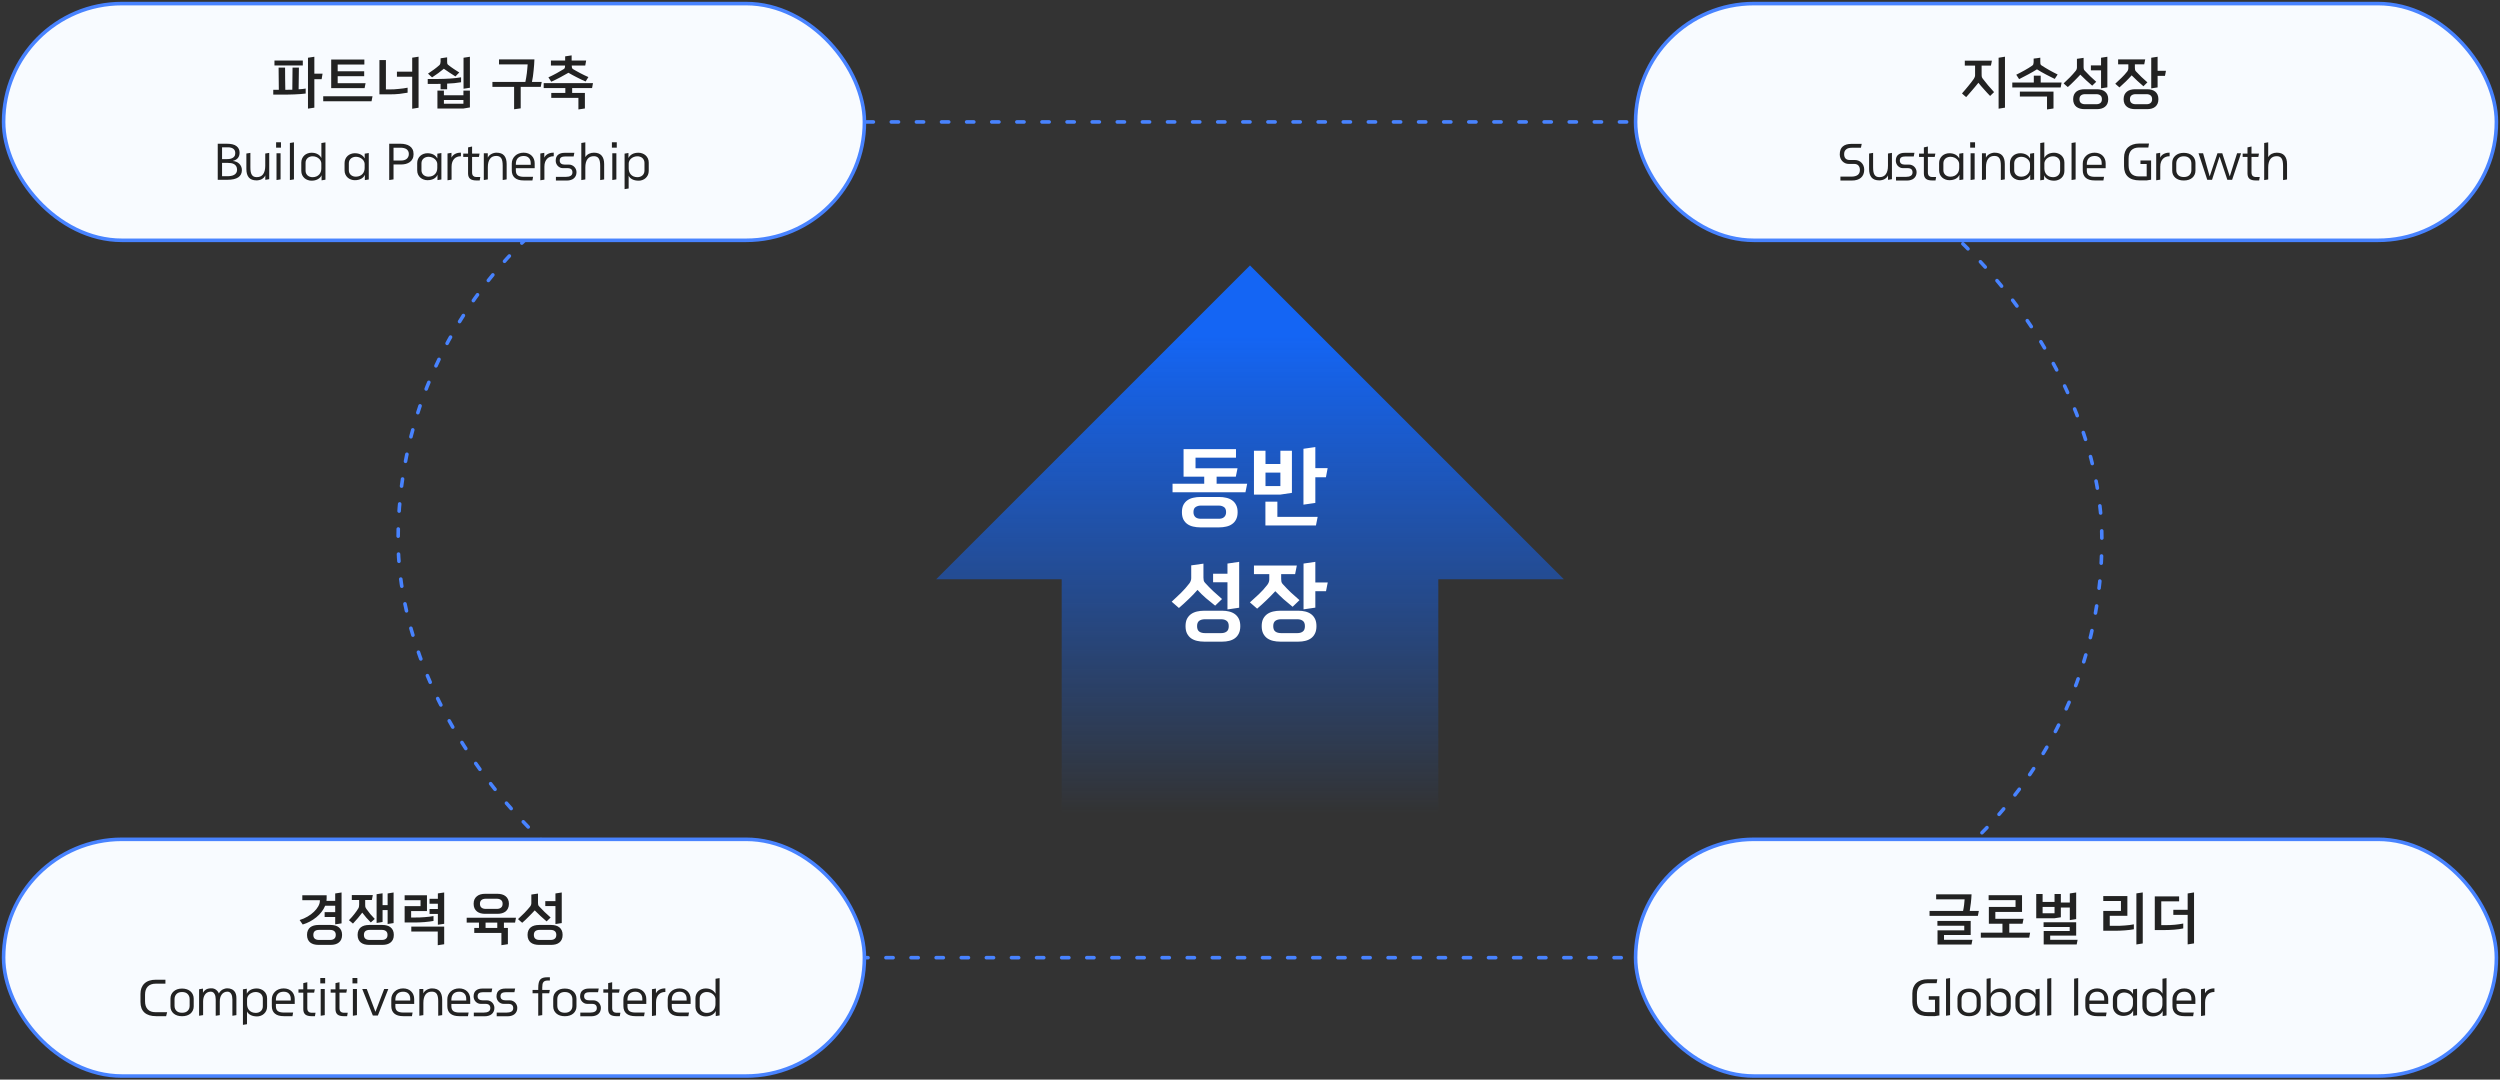
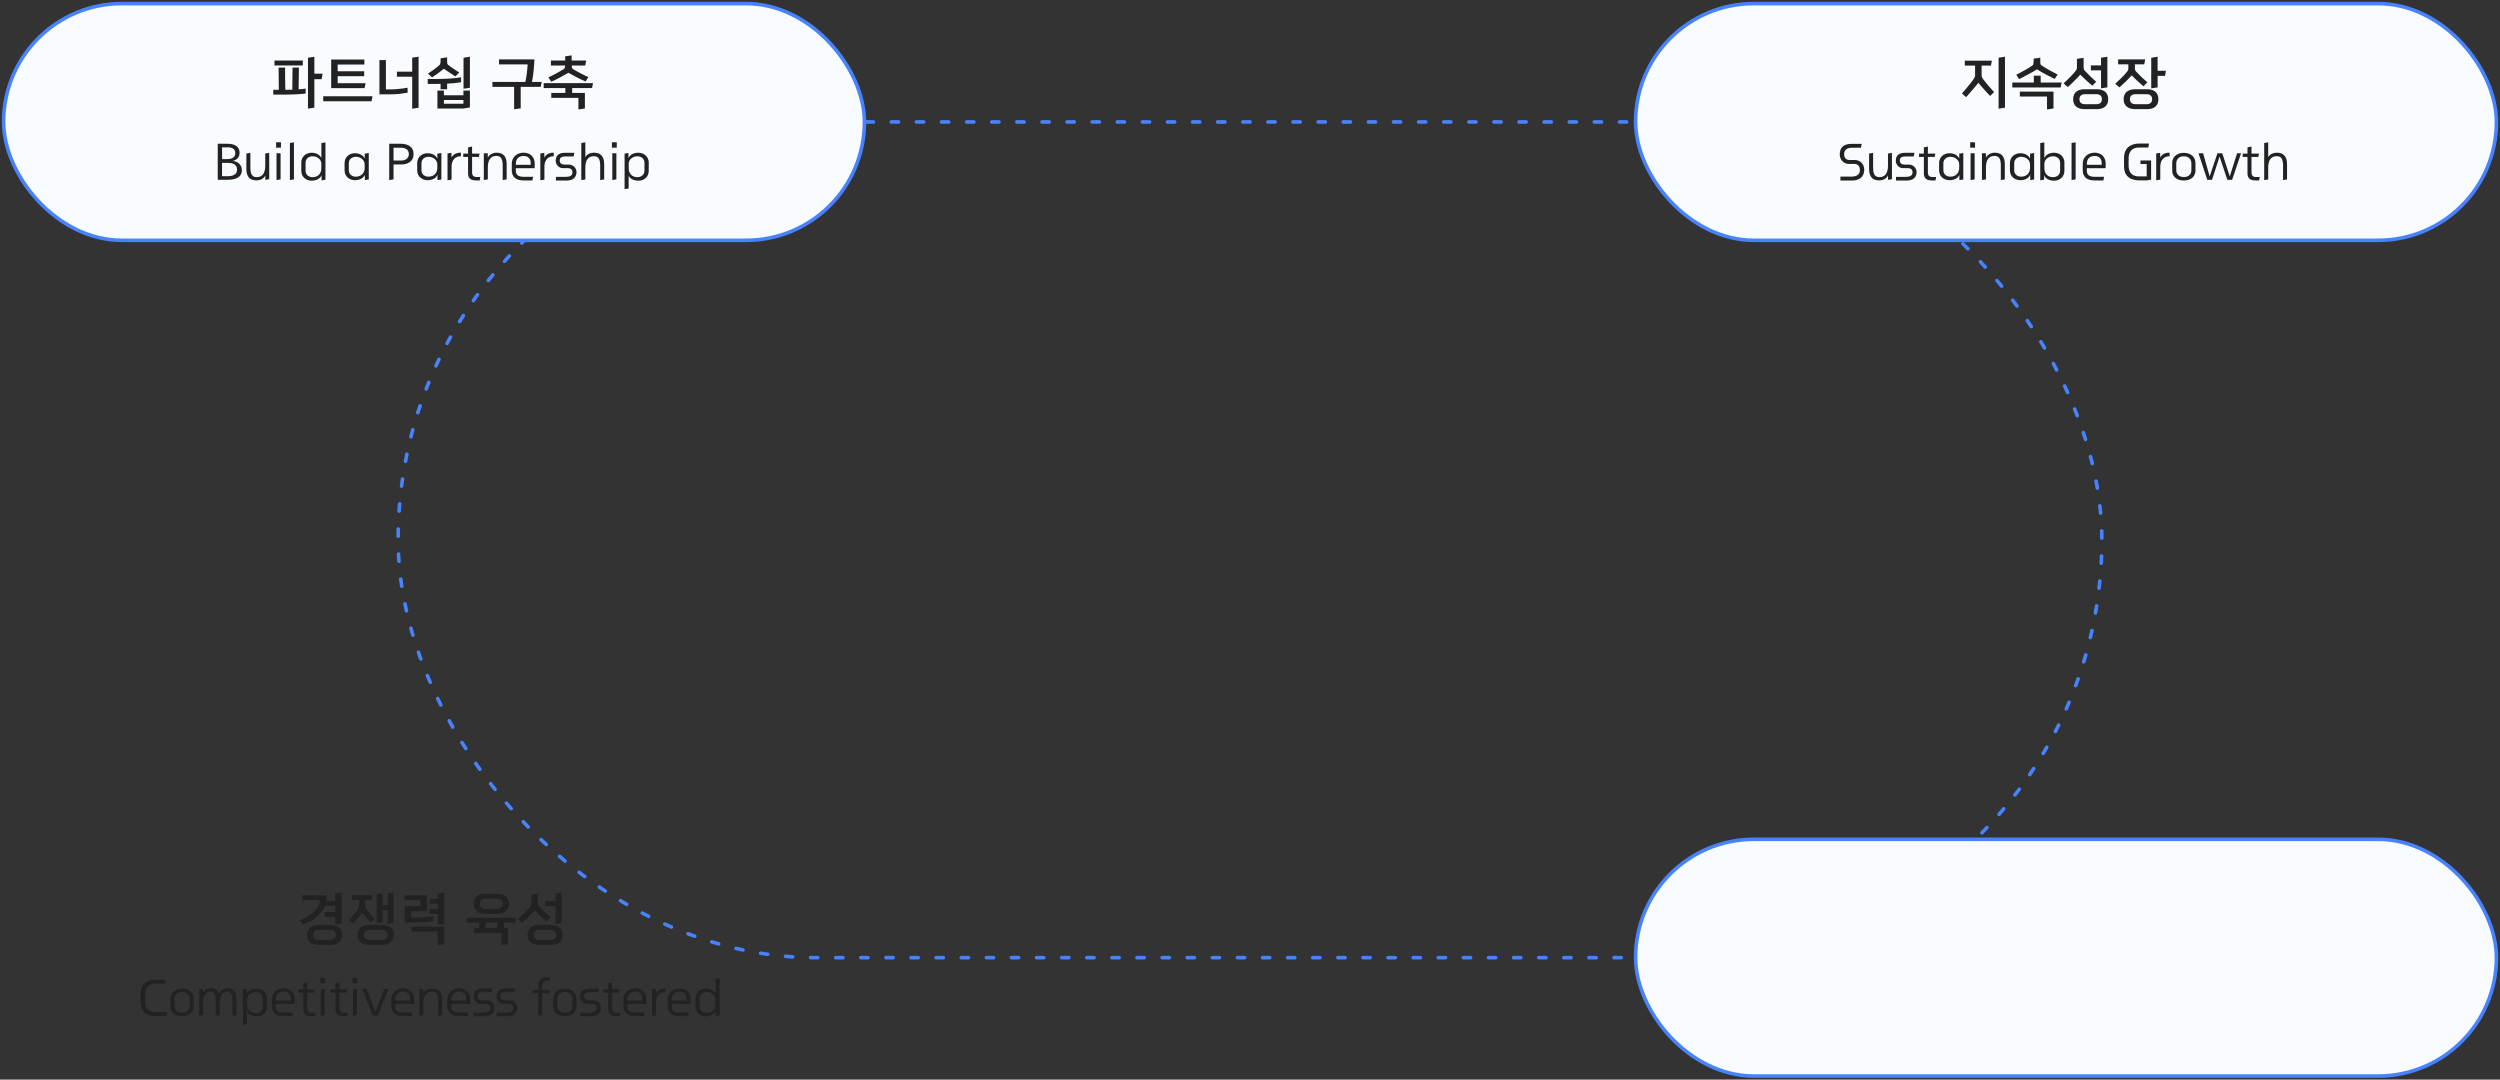
<svg xmlns="http://www.w3.org/2000/svg" width="697" height="301" viewBox="0 0 697 301" fill="none">
  <rect x="0" y="0" width="697" height="301" fill="#333333" stroke="none" />
  <rect x="111" y="34" width="475" height="233" rx="116.5" stroke="#4883FF" stroke-linecap="round" stroke-dasharray="2 5" />
  <rect x="1" y="1" width="240" height="66" rx="33" fill="#F8FBFF" stroke="#4883FF" stroke-linecap="round" />
  <path d="M87.64 20.544H89.928L89.672 22.08H87.64V30.016L85.864 30.288V16.096L87.64 15.824V20.544ZM76.52 18.256V16.88H84.424V18.256H76.52ZM76.184 26.384V25.04H77.736C77.726 24.005 77.715 22.976 77.704 21.952C77.704 20.917 77.694 19.883 77.672 18.848H79.48C79.491 19.883 79.496 20.917 79.496 21.952C79.507 22.976 79.523 24.005 79.544 25.04L81.496 25.008L81.56 18.848H83.336L83.256 24.896C83.63 24.875 83.982 24.848 84.312 24.816C84.643 24.784 84.947 24.741 85.224 24.688V26.08C84.798 26.133 84.312 26.181 83.768 26.224C83.224 26.267 82.648 26.299 82.04 26.32C81.443 26.341 80.835 26.357 80.216 26.368C79.598 26.379 79 26.384 78.424 26.384H76.184ZM94.145 23.2H101.921L101.649 24.576H92.337V16.592H101.585V17.984H94.145V19.872H101.537V21.248H94.145V23.2ZM103.585 28.24H90.113V26.832H103.857L103.585 28.24ZM116.697 30.032L114.921 30.32V21.392H110.665V19.984H114.921V16.08L116.697 15.808V30.032ZM113.641 25.84C112.948 25.968 112.191 26.08 111.369 26.176C110.548 26.261 109.657 26.304 108.697 26.304H105.785V16.752H107.593V24.928H108.697C109.092 24.928 109.503 24.917 109.929 24.896C110.367 24.864 110.799 24.827 111.225 24.784C111.663 24.741 112.084 24.693 112.489 24.64C112.905 24.576 113.289 24.512 113.641 24.448V25.84ZM131.01 24.464C130.711 24.517 130.412 24.565 130.114 24.608C129.826 24.651 129.532 24.693 129.234 24.736V16.096L131.01 15.824V24.464ZM124.658 17.104C124.658 17.275 124.668 17.456 124.69 17.648C124.722 17.829 124.802 17.968 124.93 18.064C125.196 18.277 125.452 18.475 125.698 18.656C125.943 18.827 126.188 18.997 126.434 19.168C126.679 19.328 126.93 19.493 127.186 19.664C127.452 19.835 127.74 20.016 128.05 20.208C127.868 20.389 127.687 20.571 127.506 20.752C127.335 20.933 127.159 21.12 126.978 21.312C126.391 20.939 125.836 20.581 125.314 20.24C124.791 19.899 124.268 19.541 123.746 19.168C123.234 19.584 122.716 19.989 122.194 20.384C121.671 20.768 121.095 21.163 120.466 21.568C120.274 21.397 120.082 21.227 119.89 21.056C119.698 20.875 119.511 20.699 119.33 20.528C119.959 20.101 120.519 19.712 121.01 19.36C121.511 18.997 122.002 18.603 122.482 18.176C122.62 18.059 122.711 17.909 122.754 17.728C122.807 17.547 122.834 17.371 122.834 17.2V16.256L124.658 15.984V17.104ZM124.658 24.88H122.834V23.376C122.588 23.376 122.348 23.381 122.114 23.392C121.879 23.392 121.639 23.392 121.394 23.392H119.25V22.016H122.258C122.738 22.016 123.25 22.005 123.794 21.984C124.348 21.963 124.903 21.936 125.458 21.904C126.023 21.861 126.567 21.813 127.09 21.76C127.623 21.696 128.108 21.627 128.546 21.552V22.928C127.97 23.035 127.346 23.12 126.674 23.184C126.012 23.237 125.34 23.28 124.658 23.312V24.88ZM131.01 29.952L129.202 30.256H121.954V25.264H123.762V26.56H129.202V25.264H131.01V29.952ZM129.202 28.912V27.872H123.762V28.912H129.202ZM148.997 16.56C148.975 17.008 148.949 17.499 148.917 18.032C148.885 18.565 148.837 19.109 148.773 19.664C148.719 20.219 148.655 20.768 148.581 21.312C148.506 21.856 148.415 22.368 148.309 22.848H151.029L150.757 24.224H145.173V30.208L143.333 30.464V24.224H137.285V22.848H146.469C146.554 22.485 146.629 22.096 146.693 21.68C146.767 21.253 146.831 20.827 146.885 20.4C146.938 19.963 146.981 19.536 147.013 19.12C147.055 18.693 147.087 18.304 147.109 17.952H139.125V16.56H148.997ZM151.581 24.544V23.184H165.325L165.069 24.544H159.517V25.904H163.069V30.24C162.76 30.293 162.456 30.341 162.157 30.384C161.869 30.427 161.571 30.469 161.261 30.512V27.28H153.693V25.904H157.613V24.544H151.581ZM159.405 18.272V18.384C159.405 18.587 159.427 18.763 159.469 18.912C159.512 19.051 159.608 19.168 159.757 19.264C160.045 19.435 160.36 19.616 160.701 19.808C161.043 20 161.395 20.192 161.757 20.384C162.131 20.576 162.509 20.768 162.893 20.96C163.288 21.141 163.672 21.317 164.045 21.488L163.261 22.72C162.867 22.549 162.456 22.363 162.029 22.16C161.613 21.957 161.197 21.749 160.781 21.536C160.365 21.323 159.96 21.109 159.565 20.896C159.171 20.683 158.808 20.48 158.477 20.288C157.827 20.672 157.091 21.083 156.269 21.52C155.459 21.957 154.6 22.379 153.693 22.784L152.893 21.568C153.693 21.205 154.467 20.816 155.213 20.4C155.971 19.984 156.621 19.605 157.165 19.264C157.315 19.179 157.411 19.067 157.453 18.928C157.507 18.779 157.533 18.597 157.533 18.384V18.272H153.597V16.88H157.565V15.712L159.373 15.44V16.88H163.421L163.165 18.272H159.405Z" fill="#222222" />
  <path d="M67.439 47.424C67.439 48.311 67.103 48.983 66.431 49.44C65.759 49.897 64.742 50.126 63.379 50.126H60.705V40.074H63.253C64.476 40.074 65.372 40.298 65.941 40.746C66.51 41.185 66.795 41.791 66.795 42.566C66.795 43.154 66.646 43.639 66.347 44.022C66.058 44.405 65.586 44.685 64.933 44.862V44.89C65.25 44.909 65.558 44.979 65.857 45.1C66.165 45.221 66.436 45.394 66.669 45.618C66.902 45.833 67.089 46.094 67.229 46.402C67.369 46.701 67.439 47.041 67.439 47.424ZM65.591 42.678C65.591 42.389 65.54 42.141 65.437 41.936C65.334 41.731 65.19 41.567 65.003 41.446C64.826 41.315 64.616 41.222 64.373 41.166C64.13 41.101 63.874 41.068 63.603 41.068H61.909V44.372H63.057C63.318 44.372 63.594 44.358 63.883 44.33C64.182 44.293 64.457 44.218 64.709 44.106C64.961 43.994 65.171 43.826 65.339 43.602C65.507 43.378 65.591 43.07 65.591 42.678ZM66.095 47.326C66.095 46.925 66.016 46.598 65.857 46.346C65.708 46.094 65.507 45.898 65.255 45.758C65.003 45.618 64.718 45.525 64.401 45.478C64.084 45.431 63.757 45.408 63.421 45.408H61.909V49.132H63.351C63.715 49.132 64.06 49.104 64.387 49.048C64.723 48.992 65.017 48.894 65.269 48.754C65.521 48.614 65.722 48.427 65.871 48.194C66.02 47.961 66.095 47.671 66.095 47.326ZM75.058 49.958L73.966 50.14V48.936H73.938C73.854 49.151 73.728 49.342 73.56 49.51C73.392 49.678 73.201 49.823 72.986 49.944C72.781 50.056 72.552 50.14 72.3 50.196C72.048 50.261 71.796 50.294 71.544 50.294C70.555 50.294 69.832 50.023 69.374 49.482C68.917 48.941 68.688 48.157 68.688 47.13V42.804L69.808 42.622V46.654C69.808 47.149 69.841 47.569 69.906 47.914C69.972 48.25 70.074 48.525 70.214 48.74C70.354 48.955 70.527 49.113 70.732 49.216C70.947 49.319 71.199 49.375 71.488 49.384C72.3 49.412 72.912 49.155 73.322 48.614C73.742 48.063 73.952 47.27 73.952 46.234V42.804L75.058 42.622V49.958ZM78.336 41.166H76.978V39.668H78.336V41.166ZM78.224 50.014L77.09 50.196V42.734H78.224V50.014ZM81.955 50.014L80.821 50.196V39.864L81.955 39.682V50.014ZM89.657 48.852C89.47 49.309 89.125 49.678 88.621 49.958C88.126 50.238 87.534 50.378 86.843 50.378C86.479 50.378 86.124 50.313 85.779 50.182C85.433 50.061 85.13 49.883 84.869 49.65C84.608 49.417 84.397 49.132 84.239 48.796C84.08 48.451 84.001 48.063 84.001 47.634V45.324C84.001 44.895 84.08 44.512 84.239 44.176C84.397 43.831 84.608 43.541 84.869 43.308C85.13 43.075 85.429 42.897 85.765 42.776C86.11 42.645 86.469 42.58 86.843 42.58C87.496 42.58 88.056 42.706 88.523 42.958C88.999 43.21 89.358 43.574 89.601 44.05V39.878L90.735 39.696V50.098L89.657 50.28V48.852ZM89.587 45.59C89.587 45.347 89.531 45.109 89.419 44.876C89.307 44.633 89.144 44.419 88.929 44.232C88.724 44.045 88.476 43.891 88.187 43.77C87.897 43.649 87.576 43.583 87.221 43.574C86.95 43.565 86.689 43.602 86.437 43.686C86.194 43.761 85.98 43.877 85.793 44.036C85.606 44.195 85.457 44.391 85.345 44.624C85.242 44.848 85.191 45.105 85.191 45.394V47.578C85.191 47.867 85.242 48.129 85.345 48.362C85.457 48.586 85.602 48.777 85.779 48.936C85.966 49.085 86.175 49.202 86.409 49.286C86.651 49.361 86.908 49.398 87.179 49.398C87.599 49.389 87.958 49.314 88.257 49.174C88.565 49.034 88.817 48.852 89.013 48.628C89.209 48.404 89.353 48.147 89.447 47.858C89.54 47.569 89.587 47.27 89.587 46.962V45.59ZM101.72 48.712C101.533 49.197 101.188 49.575 100.684 49.846C100.189 50.107 99.597 50.238 98.906 50.238C98.542 50.238 98.187 50.173 97.842 50.042C97.497 49.921 97.193 49.743 96.932 49.51C96.671 49.277 96.461 48.992 96.302 48.656C96.143 48.311 96.064 47.923 96.064 47.494V45.464C96.064 45.035 96.143 44.652 96.302 44.316C96.461 43.971 96.671 43.681 96.932 43.448C97.193 43.215 97.492 43.037 97.828 42.916C98.173 42.785 98.533 42.72 98.906 42.72C99.559 42.72 100.124 42.846 100.6 43.098C101.076 43.35 101.435 43.714 101.678 44.19V42.846L102.812 42.664V50.042L101.72 50.21V48.712ZM101.664 45.73C101.664 45.487 101.603 45.249 101.482 45.016C101.37 44.773 101.207 44.559 100.992 44.372C100.787 44.185 100.539 44.031 100.25 43.91C99.961 43.789 99.639 43.723 99.284 43.714C99.013 43.705 98.752 43.742 98.5 43.826C98.257 43.901 98.043 44.017 97.856 44.176C97.669 44.335 97.52 44.531 97.408 44.764C97.305 44.988 97.254 45.245 97.254 45.534V47.438C97.254 47.727 97.305 47.989 97.408 48.222C97.52 48.446 97.665 48.637 97.842 48.796C98.029 48.945 98.239 49.062 98.472 49.146C98.715 49.221 98.971 49.258 99.242 49.258C99.662 49.249 100.021 49.174 100.32 49.034C100.628 48.894 100.88 48.712 101.076 48.488C101.281 48.264 101.431 48.007 101.524 47.718C101.617 47.429 101.664 47.13 101.664 46.822V45.73ZM115.302 42.986C115.302 43.499 115.204 43.938 115.008 44.302C114.821 44.666 114.564 44.965 114.238 45.198C113.92 45.422 113.552 45.59 113.132 45.702C112.721 45.805 112.292 45.856 111.844 45.856H109.716V50.014L108.512 50.196V40.074H111.676C112.18 40.074 112.651 40.13 113.09 40.242C113.528 40.345 113.911 40.513 114.238 40.746C114.574 40.97 114.835 41.269 115.022 41.642C115.208 42.006 115.302 42.454 115.302 42.986ZM113.986 42.93C113.986 42.622 113.925 42.356 113.804 42.132C113.692 41.908 113.533 41.726 113.328 41.586C113.122 41.446 112.875 41.343 112.586 41.278C112.306 41.213 111.998 41.18 111.662 41.18H109.716V44.75H111.942C112.175 44.75 112.413 44.717 112.656 44.652C112.898 44.587 113.118 44.484 113.314 44.344C113.51 44.204 113.668 44.017 113.79 43.784C113.92 43.551 113.986 43.266 113.986 42.93ZM121.97 48.712C121.783 49.197 121.438 49.575 120.934 49.846C120.439 50.107 119.847 50.238 119.156 50.238C118.792 50.238 118.437 50.173 118.092 50.042C117.747 49.921 117.443 49.743 117.182 49.51C116.921 49.277 116.711 48.992 116.552 48.656C116.393 48.311 116.314 47.923 116.314 47.494V45.464C116.314 45.035 116.393 44.652 116.552 44.316C116.711 43.971 116.921 43.681 117.182 43.448C117.443 43.215 117.742 43.037 118.078 42.916C118.423 42.785 118.783 42.72 119.156 42.72C119.809 42.72 120.374 42.846 120.85 43.098C121.326 43.35 121.685 43.714 121.928 44.19V42.846L123.062 42.664V50.042L121.97 50.21V48.712ZM121.914 45.73C121.914 45.487 121.853 45.249 121.732 45.016C121.62 44.773 121.457 44.559 121.242 44.372C121.037 44.185 120.789 44.031 120.5 43.91C120.211 43.789 119.889 43.723 119.534 43.714C119.263 43.705 119.002 43.742 118.75 43.826C118.507 43.901 118.293 44.017 118.106 44.176C117.919 44.335 117.77 44.531 117.658 44.764C117.555 44.988 117.504 45.245 117.504 45.534V47.438C117.504 47.727 117.555 47.989 117.658 48.222C117.77 48.446 117.915 48.637 118.092 48.796C118.279 48.945 118.489 49.062 118.722 49.146C118.965 49.221 119.221 49.258 119.492 49.258C119.912 49.249 120.271 49.174 120.57 49.034C120.878 48.894 121.13 48.712 121.326 48.488C121.531 48.264 121.681 48.007 121.774 47.718C121.867 47.429 121.914 47.13 121.914 46.822V45.73ZM128.504 43.574H128.336C128.037 43.574 127.743 43.63 127.454 43.742C127.164 43.845 126.903 44.013 126.67 44.246C126.446 44.47 126.259 44.769 126.11 45.142C125.97 45.506 125.9 45.949 125.9 46.472V50.084L124.766 50.266V42.79L125.872 42.608V43.91H125.9C125.984 43.714 126.105 43.537 126.264 43.378C126.422 43.21 126.609 43.065 126.824 42.944C127.038 42.823 127.276 42.729 127.538 42.664C127.799 42.599 128.07 42.566 128.35 42.566H128.504V43.574ZM130.496 42.818V41.096L131.616 40.844V42.818H133.702L133.52 43.756H131.616V48.04C131.616 48.497 131.718 48.829 131.924 49.034C132.138 49.239 132.39 49.342 132.68 49.342H133.912L133.744 50.308H132.722C132.386 50.308 132.078 50.271 131.798 50.196C131.527 50.131 131.294 50.023 131.098 49.874C130.902 49.715 130.752 49.51 130.65 49.258C130.547 49.006 130.496 48.703 130.496 48.348V43.756H129.152V42.818H130.496ZM141.256 50.014L140.15 50.196V46.206C140.15 45.711 140.117 45.296 140.052 44.96C139.986 44.615 139.884 44.335 139.744 44.12C139.604 43.905 139.426 43.747 139.212 43.644C138.997 43.541 138.745 43.485 138.456 43.476C137.644 43.448 137.032 43.709 136.622 44.26C136.211 44.801 136.006 45.59 136.006 46.626V50.014L134.886 50.196V42.734H135.992V43.924H136.02C136.104 43.728 136.23 43.546 136.398 43.378C136.566 43.21 136.752 43.07 136.958 42.958C137.172 42.837 137.401 42.743 137.644 42.678C137.896 42.603 138.148 42.566 138.4 42.566C139.389 42.566 140.112 42.837 140.57 43.378C141.027 43.919 141.256 44.703 141.256 45.73V50.014ZM143.819 46.892V47.564C143.819 48.171 144.001 48.614 144.365 48.894C144.729 49.165 145.308 49.3 146.101 49.3H148.621L148.439 50.308H146.017C144.916 50.308 144.085 50.065 143.525 49.58C142.965 49.095 142.685 48.399 142.685 47.494V45.604C142.685 45.175 142.764 44.778 142.923 44.414C143.091 44.041 143.32 43.719 143.609 43.448C143.898 43.168 144.244 42.953 144.645 42.804C145.056 42.645 145.504 42.566 145.989 42.566C146.465 42.566 146.89 42.641 147.263 42.79C147.646 42.939 147.968 43.145 148.229 43.406C148.5 43.667 148.705 43.98 148.845 44.344C148.994 44.699 149.069 45.091 149.069 45.52V46.892H143.819ZM143.819 45.94H147.963V45.492C147.963 44.857 147.79 44.367 147.445 44.022C147.109 43.667 146.624 43.49 145.989 43.49C145.298 43.49 144.762 43.686 144.379 44.078C144.006 44.47 143.819 45.021 143.819 45.73V45.94ZM154.383 43.574H154.215C153.916 43.574 153.622 43.63 153.333 43.742C153.043 43.845 152.782 44.013 152.549 44.246C152.325 44.47 152.138 44.769 151.989 45.142C151.849 45.506 151.779 45.949 151.779 46.472V50.084L150.645 50.266V42.79L151.751 42.608V43.91H151.779C151.863 43.714 151.984 43.537 152.143 43.378C152.301 43.21 152.488 43.065 152.703 42.944C152.917 42.823 153.155 42.729 153.417 42.664C153.678 42.599 153.949 42.566 154.229 42.566H154.383V43.574ZM158.699 45.898C158.96 45.898 159.212 45.954 159.455 46.066C159.707 46.169 159.926 46.318 160.113 46.514C160.299 46.701 160.449 46.925 160.561 47.186C160.673 47.438 160.729 47.713 160.729 48.012C160.729 48.395 160.659 48.731 160.519 49.02C160.388 49.309 160.201 49.552 159.959 49.748C159.725 49.944 159.445 50.089 159.119 50.182C158.801 50.285 158.456 50.336 158.083 50.336H154.989V49.314H157.719C158.307 49.314 158.764 49.216 159.091 49.02C159.427 48.815 159.595 48.497 159.595 48.068C159.595 47.275 159.147 46.878 158.251 46.878H156.907C156.636 46.878 156.379 46.822 156.137 46.71C155.903 46.598 155.693 46.449 155.507 46.262C155.329 46.066 155.189 45.847 155.087 45.604C154.984 45.352 154.933 45.086 154.933 44.806C154.933 44.059 155.152 43.509 155.591 43.154C156.029 42.79 156.622 42.608 157.369 42.608H160.127L159.931 43.616H157.663C157.14 43.616 156.739 43.7 156.459 43.868C156.188 44.036 156.053 44.33 156.053 44.75C156.053 45.142 156.179 45.431 156.431 45.618C156.692 45.805 157.047 45.898 157.495 45.898H158.699ZM168.44 50.028L167.334 50.21V46.276C167.334 45.781 167.301 45.366 167.236 45.03C167.17 44.685 167.068 44.405 166.928 44.19C166.788 43.966 166.61 43.807 166.396 43.714C166.181 43.611 165.929 43.555 165.64 43.546C164.828 43.527 164.216 43.789 163.806 44.33C163.395 44.871 163.19 45.66 163.19 46.696V50.028L162.07 50.21V39.864L163.19 39.682V43.77H163.218C163.46 43.378 163.787 43.079 164.198 42.874C164.618 42.669 165.08 42.566 165.584 42.566C166.545 42.566 167.259 42.837 167.726 43.378C168.202 43.919 168.44 44.703 168.44 45.73V50.028ZM171.957 41.166H170.599V39.668H171.957V41.166ZM171.845 50.014L170.711 50.196V42.734H171.845V50.014ZM175.268 52.548L174.134 52.73V42.832L175.212 42.65V44.05C175.454 43.574 175.814 43.21 176.29 42.958C176.766 42.706 177.335 42.58 177.998 42.58C178.371 42.58 178.73 42.645 179.076 42.776C179.421 42.897 179.724 43.075 179.986 43.308C180.256 43.541 180.471 43.831 180.63 44.176C180.788 44.512 180.868 44.895 180.868 45.324V47.634C180.868 48.063 180.788 48.451 180.63 48.796C180.471 49.132 180.261 49.417 180 49.65C179.748 49.883 179.454 50.061 179.118 50.182C178.782 50.313 178.432 50.378 178.068 50.378C177.377 50.378 176.784 50.252 176.29 50C175.804 49.748 175.464 49.412 175.268 48.992V52.548ZM175.282 46.962C175.282 47.27 175.328 47.569 175.422 47.858C175.515 48.147 175.66 48.404 175.856 48.628C176.052 48.852 176.299 49.034 176.598 49.174C176.906 49.314 177.27 49.389 177.69 49.398C177.951 49.398 178.203 49.361 178.446 49.286C178.688 49.202 178.898 49.085 179.076 48.936C179.262 48.777 179.407 48.586 179.51 48.362C179.622 48.129 179.678 47.867 179.678 47.578V45.394C179.678 45.105 179.622 44.848 179.51 44.624C179.407 44.391 179.262 44.195 179.076 44.036C178.889 43.877 178.67 43.761 178.418 43.686C178.175 43.602 177.918 43.565 177.648 43.574C177.293 43.583 176.971 43.649 176.682 43.77C176.392 43.891 176.14 44.045 175.926 44.232C175.72 44.419 175.562 44.633 175.45 44.876C175.338 45.109 175.282 45.347 175.282 45.59V46.962Z" fill="#222222" />
  <rect x="456" y="1" width="240" height="66" rx="33" fill="#F8FBFF" stroke="#4883FF" stroke-linecap="round" />
  <path d="M558.986 30.016L557.21 30.304V16.096L558.986 15.808V30.016ZM552.474 18.288V20.416C552.474 20.661 552.479 20.917 552.49 21.184C552.501 21.44 552.586 21.669 552.746 21.872C553.194 22.459 553.695 23.088 554.25 23.76C554.815 24.421 555.381 25.061 555.946 25.68L554.842 26.752C554.575 26.475 554.293 26.176 553.994 25.856C553.706 25.536 553.418 25.216 553.13 24.896C552.842 24.565 552.559 24.245 552.282 23.936C552.015 23.616 551.781 23.328 551.578 23.072C551.354 23.36 551.098 23.675 550.81 24.016C550.522 24.357 550.223 24.709 549.914 25.072C549.615 25.424 549.311 25.776 549.002 26.128C548.703 26.469 548.426 26.784 548.17 27.072C547.978 26.901 547.781 26.736 547.578 26.576C547.386 26.405 547.194 26.229 547.002 26.048C547.279 25.728 547.567 25.397 547.866 25.056C548.165 24.704 548.458 24.352 548.746 24C549.034 23.648 549.311 23.301 549.578 22.96C549.845 22.619 550.085 22.293 550.298 21.984C550.394 21.845 550.474 21.691 550.538 21.52C550.613 21.349 550.65 21.179 550.65 21.008V18.288H547.786V16.912H555.338C555.295 17.147 555.253 17.381 555.21 17.616C555.167 17.84 555.119 18.064 555.066 18.288H552.474ZM569.139 18.208C569.459 18.421 569.805 18.64 570.179 18.864C570.552 19.088 570.931 19.312 571.315 19.536C571.709 19.749 572.104 19.963 572.499 20.176C572.904 20.389 573.293 20.587 573.667 20.768L572.867 22C572.472 21.808 572.061 21.605 571.635 21.392C571.208 21.179 570.781 20.96 570.355 20.736C569.928 20.512 569.507 20.283 569.091 20.048C568.675 19.803 568.28 19.563 567.907 19.328C567.192 19.787 566.403 20.245 565.539 20.704C564.685 21.163 563.816 21.616 562.931 22.064C562.803 21.861 562.669 21.659 562.531 21.456C562.403 21.243 562.269 21.035 562.131 20.832C562.515 20.64 562.909 20.437 563.315 20.224C563.72 20.011 564.115 19.797 564.499 19.584C564.893 19.36 565.267 19.141 565.619 18.928C565.981 18.704 566.312 18.485 566.611 18.272C566.76 18.176 566.856 18.043 566.899 17.872C566.952 17.691 566.979 17.504 566.979 17.312V16.336C567.288 16.293 567.597 16.256 567.907 16.224C568.216 16.181 568.525 16.133 568.835 16.08V17.248C568.835 17.429 568.845 17.611 568.867 17.792C568.899 17.973 568.989 18.112 569.139 18.208ZM561.027 24.384V23.008H567.027V21.104H568.947V23.008H574.771L574.515 24.384H561.027ZM572.515 25.536V30.24C572.205 30.293 571.901 30.341 571.603 30.384C571.315 30.427 571.016 30.469 570.707 30.512V26.912H563.139V25.536H572.515ZM585.771 19.616H582.939V18.24H585.771V16.096L587.531 15.824V24.352L585.771 24.624V19.616ZM580.907 18.704C580.907 18.875 580.923 19.045 580.955 19.216C580.987 19.387 581.062 19.531 581.179 19.648C581.702 20.213 582.224 20.752 582.747 21.264C583.27 21.776 583.83 22.288 584.427 22.8L583.307 23.888C582.763 23.408 582.192 22.901 581.595 22.368C581.008 21.835 580.475 21.317 579.995 20.816C579.75 21.083 579.483 21.365 579.195 21.664C578.907 21.963 578.608 22.267 578.299 22.576C578 22.875 577.696 23.173 577.387 23.472C577.078 23.76 576.784 24.027 576.507 24.272C576.315 24.101 576.118 23.936 575.915 23.776C575.723 23.605 575.531 23.429 575.339 23.248C575.936 22.704 576.528 22.133 577.115 21.536C577.702 20.928 578.23 20.336 578.699 19.76C578.806 19.632 578.891 19.483 578.955 19.312C579.019 19.141 579.051 18.971 579.051 18.8V16.4L580.907 16.128V18.704ZM581.163 30.432C580.715 30.432 580.294 30.379 579.899 30.272C579.515 30.165 579.179 30 578.891 29.776C578.614 29.552 578.395 29.264 578.235 28.912C578.075 28.56 577.995 28.139 577.995 27.648C577.995 27.168 578.075 26.752 578.235 26.4C578.395 26.048 578.614 25.76 578.891 25.536C579.179 25.312 579.515 25.147 579.899 25.04C580.294 24.933 580.715 24.88 581.163 24.88H584.619C585.067 24.88 585.483 24.933 585.867 25.04C586.251 25.147 586.582 25.312 586.859 25.536C587.147 25.76 587.371 26.048 587.531 26.4C587.691 26.752 587.771 27.168 587.771 27.648C587.771 28.139 587.691 28.56 587.531 28.912C587.371 29.264 587.147 29.552 586.859 29.776C586.582 30 586.251 30.165 585.867 30.272C585.483 30.379 585.067 30.432 584.619 30.432H581.163ZM581.323 26.256C580.822 26.256 580.432 26.373 580.155 26.608C579.888 26.832 579.755 27.179 579.755 27.648C579.755 28.128 579.888 28.48 580.155 28.704C580.432 28.939 580.822 29.056 581.323 29.056H584.443C584.934 29.056 585.318 28.939 585.595 28.704C585.872 28.48 586.011 28.128 586.011 27.648C586.011 27.179 585.872 26.832 585.595 26.608C585.318 26.373 584.934 26.256 584.443 26.256H581.323ZM601.54 19.744H603.86C603.817 19.989 603.774 20.229 603.732 20.464C603.689 20.688 603.641 20.917 603.588 21.152H601.54V24.368L599.764 24.64V16.096L601.54 15.824V19.744ZM595.204 17.936V18.896C595.204 19.067 595.22 19.243 595.252 19.424C595.284 19.595 595.358 19.744 595.476 19.872C595.988 20.427 596.5 20.949 597.012 21.44C597.534 21.931 598.094 22.437 598.692 22.96L597.588 24.048C597.033 23.568 596.468 23.067 595.892 22.544C595.326 22.021 594.798 21.509 594.308 21.008C593.828 21.552 593.284 22.123 592.676 22.72C592.068 23.307 591.476 23.856 590.9 24.368C590.697 24.197 590.5 24.027 590.308 23.856C590.116 23.685 589.924 23.515 589.732 23.344C590.35 22.779 590.937 22.224 591.492 21.68C592.057 21.136 592.574 20.565 593.044 19.968C593.15 19.84 593.23 19.691 593.284 19.52C593.348 19.339 593.38 19.163 593.38 18.992V17.936H590.532V16.56H598.084L597.812 17.936H595.204ZM595.268 30.432C594.82 30.432 594.398 30.379 594.004 30.272C593.62 30.165 593.284 30 592.996 29.776C592.708 29.552 592.478 29.264 592.308 28.912C592.148 28.56 592.068 28.139 592.068 27.648C592.068 27.168 592.148 26.752 592.308 26.4C592.478 26.048 592.708 25.76 592.996 25.536C593.284 25.312 593.62 25.147 594.004 25.04C594.398 24.933 594.82 24.88 595.268 24.88H598.628C599.076 24.88 599.492 24.933 599.876 25.04C600.26 25.147 600.59 25.312 600.868 25.536C601.145 25.76 601.364 26.048 601.524 26.4C601.684 26.752 601.764 27.168 601.764 27.648C601.764 28.139 601.684 28.56 601.524 28.912C601.364 29.264 601.145 29.552 600.868 29.776C600.59 30 600.26 30.165 599.876 30.272C599.492 30.379 599.076 30.432 598.628 30.432H595.268ZM595.428 26.256C594.926 26.256 594.532 26.373 594.244 26.608C593.966 26.832 593.828 27.179 593.828 27.648C593.828 28.128 593.966 28.48 594.244 28.704C594.532 28.939 594.926 29.056 595.428 29.056H598.452C598.942 29.056 599.321 28.939 599.588 28.704C599.865 28.48 600.004 28.128 600.004 27.648C600.004 27.179 599.865 26.832 599.588 26.608C599.321 26.373 598.942 26.256 598.452 26.256H595.428Z" fill="#222222" />
  <path d="M517.168 44.61C517.522 44.61 517.854 44.675 518.162 44.806C518.479 44.937 518.754 45.123 518.988 45.366C519.221 45.599 519.403 45.879 519.534 46.206C519.674 46.533 519.744 46.892 519.744 47.284C519.744 48.273 519.44 49.029 518.834 49.552C518.236 50.075 517.373 50.336 516.244 50.336H513.108V49.244H516.104C517.728 49.244 518.54 48.623 518.54 47.382C518.54 46.869 518.404 46.463 518.134 46.164C517.872 45.856 517.476 45.702 516.944 45.702H515.446C515.091 45.702 514.76 45.637 514.452 45.506C514.144 45.366 513.878 45.179 513.654 44.946C513.43 44.713 513.252 44.437 513.122 44.12C512.991 43.793 512.926 43.443 512.926 43.07C512.926 42.053 513.206 41.306 513.766 40.83C514.335 40.354 515.124 40.116 516.132 40.116H519.044L518.834 41.194H516.3C515.982 41.194 515.688 41.227 515.418 41.292C515.156 41.357 514.932 41.465 514.746 41.614C514.559 41.754 514.41 41.936 514.298 42.16C514.195 42.384 514.144 42.655 514.144 42.972C514.144 43.495 514.274 43.901 514.536 44.19C514.806 44.47 515.198 44.61 515.712 44.61H517.168ZM527.472 49.958L526.38 50.14V48.936H526.352C526.268 49.151 526.142 49.342 525.974 49.51C525.806 49.678 525.615 49.823 525.4 49.944C525.195 50.056 524.966 50.14 524.714 50.196C524.462 50.261 524.21 50.294 523.958 50.294C522.969 50.294 522.246 50.023 521.788 49.482C521.331 48.941 521.102 48.157 521.102 47.13V42.804L522.222 42.622V46.654C522.222 47.149 522.255 47.569 522.32 47.914C522.386 48.25 522.488 48.525 522.628 48.74C522.768 48.955 522.941 49.113 523.146 49.216C523.361 49.319 523.613 49.375 523.902 49.384C524.714 49.412 525.326 49.155 525.736 48.614C526.156 48.063 526.366 47.27 526.366 46.234V42.804L527.472 42.622V49.958ZM532.318 45.898C532.579 45.898 532.831 45.954 533.074 46.066C533.326 46.169 533.545 46.318 533.732 46.514C533.919 46.701 534.068 46.925 534.18 47.186C534.292 47.438 534.348 47.713 534.348 48.012C534.348 48.395 534.278 48.731 534.138 49.02C534.007 49.309 533.821 49.552 533.578 49.748C533.345 49.944 533.065 50.089 532.738 50.182C532.421 50.285 532.075 50.336 531.702 50.336H528.608V49.314H531.338C531.926 49.314 532.383 49.216 532.71 49.02C533.046 48.815 533.214 48.497 533.214 48.068C533.214 47.275 532.766 46.878 531.87 46.878H530.526C530.255 46.878 529.999 46.822 529.756 46.71C529.523 46.598 529.313 46.449 529.126 46.262C528.949 46.066 528.809 45.847 528.706 45.604C528.603 45.352 528.552 45.086 528.552 44.806C528.552 44.059 528.771 43.509 529.21 43.154C529.649 42.79 530.241 42.608 530.988 42.608H533.746L533.55 43.616H531.282C530.759 43.616 530.358 43.7 530.078 43.868C529.807 44.036 529.672 44.33 529.672 44.75C529.672 45.142 529.798 45.431 530.05 45.618C530.311 45.805 530.666 45.898 531.114 45.898H532.318ZM536.375 42.818V41.096L537.495 40.844V42.818H539.581L539.399 43.756H537.495V48.04C537.495 48.497 537.597 48.829 537.803 49.034C538.017 49.239 538.269 49.342 538.559 49.342H539.791L539.623 50.308H538.601C538.265 50.308 537.957 50.271 537.677 50.196C537.406 50.131 537.173 50.023 536.977 49.874C536.781 49.715 536.631 49.51 536.529 49.258C536.426 49.006 536.375 48.703 536.375 48.348V43.756H535.031V42.818H536.375ZM546.28 48.712C546.094 49.197 545.748 49.575 545.244 49.846C544.75 50.107 544.157 50.238 543.466 50.238C543.102 50.238 542.748 50.173 542.402 50.042C542.057 49.921 541.754 49.743 541.492 49.51C541.231 49.277 541.021 48.992 540.862 48.656C540.704 48.311 540.624 47.923 540.624 47.494V45.464C540.624 45.035 540.704 44.652 540.862 44.316C541.021 43.971 541.231 43.681 541.492 43.448C541.754 43.215 542.052 43.037 542.388 42.916C542.734 42.785 543.093 42.72 543.466 42.72C544.12 42.72 544.684 42.846 545.16 43.098C545.636 43.35 545.996 43.714 546.238 44.19V42.846L547.372 42.664V50.042L546.28 50.21V48.712ZM546.224 45.73C546.224 45.487 546.164 45.249 546.042 45.016C545.93 44.773 545.767 44.559 545.552 44.372C545.347 44.185 545.1 44.031 544.81 43.91C544.521 43.789 544.199 43.723 543.844 43.714C543.574 43.705 543.312 43.742 543.06 43.826C542.818 43.901 542.603 44.017 542.416 44.176C542.23 44.335 542.08 44.531 541.968 44.764C541.866 44.988 541.814 45.245 541.814 45.534V47.438C541.814 47.727 541.866 47.989 541.968 48.222C542.08 48.446 542.225 48.637 542.402 48.796C542.589 48.945 542.799 49.062 543.032 49.146C543.275 49.221 543.532 49.258 543.802 49.258C544.222 49.249 544.582 49.174 544.88 49.034C545.188 48.894 545.44 48.712 545.636 48.488C545.842 48.264 545.991 48.007 546.084 47.718C546.178 47.429 546.224 47.13 546.224 46.822V45.73ZM550.644 41.166H549.286V39.668H550.644V41.166ZM550.532 50.014L549.398 50.196V42.734H550.532V50.014ZM558.939 50.014L557.833 50.196V46.206C557.833 45.711 557.801 45.296 557.735 44.96C557.67 44.615 557.567 44.335 557.427 44.12C557.287 43.905 557.11 43.747 556.895 43.644C556.681 43.541 556.429 43.485 556.139 43.476C555.327 43.448 554.716 43.709 554.305 44.26C553.895 44.801 553.689 45.59 553.689 46.626V50.014L552.569 50.196V42.734H553.675V43.924H553.703C553.787 43.728 553.913 43.546 554.081 43.378C554.249 43.21 554.436 43.07 554.641 42.958C554.856 42.837 555.085 42.743 555.327 42.678C555.579 42.603 555.831 42.566 556.083 42.566C557.073 42.566 557.796 42.837 558.253 43.378C558.711 43.919 558.939 44.703 558.939 45.73V50.014ZM566.025 48.712C565.838 49.197 565.493 49.575 564.989 49.846C564.494 50.107 563.901 50.238 563.211 50.238C562.847 50.238 562.492 50.173 562.147 50.042C561.801 49.921 561.498 49.743 561.237 49.51C560.975 49.277 560.765 48.992 560.607 48.656C560.448 48.311 560.369 47.923 560.369 47.494V45.464C560.369 45.035 560.448 44.652 560.607 44.316C560.765 43.971 560.975 43.681 561.237 43.448C561.498 43.215 561.797 43.037 562.133 42.916C562.478 42.785 562.837 42.72 563.211 42.72C563.864 42.72 564.429 42.846 564.905 43.098C565.381 43.35 565.74 43.714 565.983 44.19V42.846L567.117 42.664V50.042L566.025 50.21V48.712ZM565.969 45.73C565.969 45.487 565.908 45.249 565.787 45.016C565.675 44.773 565.511 44.559 565.297 44.372C565.091 44.185 564.844 44.031 564.555 43.91C564.265 43.789 563.943 43.723 563.589 43.714C563.318 43.705 563.057 43.742 562.805 43.826C562.562 43.901 562.347 44.017 562.161 44.176C561.974 44.335 561.825 44.531 561.713 44.764C561.61 44.988 561.559 45.245 561.559 45.534V47.438C561.559 47.727 561.61 47.989 561.713 48.222C561.825 48.446 561.969 48.637 562.147 48.796C562.333 48.945 562.543 49.062 562.777 49.146C563.019 49.221 563.276 49.258 563.547 49.258C563.967 49.249 564.326 49.174 564.625 49.034C564.933 48.894 565.185 48.712 565.381 48.488C565.586 48.264 565.735 48.007 565.829 47.718C565.922 47.429 565.969 47.13 565.969 46.822V45.73ZM569.899 50.098L568.821 50.28V39.878L569.955 39.696V44.05C570.197 43.574 570.552 43.21 571.019 42.958C571.495 42.706 572.059 42.58 572.713 42.58C573.086 42.58 573.441 42.645 573.777 42.776C574.122 42.897 574.425 43.075 574.687 43.308C574.948 43.541 575.158 43.831 575.317 44.176C575.475 44.512 575.555 44.895 575.555 45.324V47.634C575.555 48.063 575.475 48.451 575.317 48.796C575.158 49.132 574.948 49.417 574.687 49.65C574.425 49.883 574.122 50.061 573.777 50.182C573.431 50.313 573.077 50.378 572.713 50.378C572.022 50.378 571.42 50.243 570.907 49.972C570.403 49.692 570.067 49.319 569.899 48.852V50.098ZM569.969 46.962C569.969 47.27 570.015 47.569 570.109 47.858C570.202 48.147 570.347 48.404 570.543 48.628C570.739 48.852 570.986 49.034 571.285 49.174C571.593 49.314 571.957 49.389 572.377 49.398C572.638 49.398 572.89 49.361 573.133 49.286C573.375 49.202 573.585 49.085 573.763 48.936C573.949 48.777 574.094 48.586 574.197 48.362C574.309 48.129 574.365 47.867 574.365 47.578V45.394C574.365 45.105 574.309 44.848 574.197 44.624C574.094 44.391 573.949 44.195 573.763 44.036C573.576 43.877 573.357 43.761 573.105 43.686C572.862 43.602 572.605 43.565 572.335 43.574C571.98 43.583 571.658 43.649 571.369 43.77C571.079 43.891 570.827 44.045 570.613 44.232C570.407 44.419 570.249 44.633 570.137 44.876C570.025 45.109 569.969 45.347 569.969 45.59V46.962ZM578.683 50.014L577.549 50.196V39.864L578.683 39.682V50.014ZM581.807 46.892V47.564C581.807 48.171 581.989 48.614 582.353 48.894C582.717 49.165 583.296 49.3 584.089 49.3H586.609L586.427 50.308H584.005C582.904 50.308 582.073 50.065 581.513 49.58C580.953 49.095 580.673 48.399 580.673 47.494V45.604C580.673 45.175 580.753 44.778 580.911 44.414C581.079 44.041 581.308 43.719 581.597 43.448C581.887 43.168 582.232 42.953 582.633 42.804C583.044 42.645 583.492 42.566 583.977 42.566C584.453 42.566 584.878 42.641 585.251 42.79C585.634 42.939 585.956 43.145 586.217 43.406C586.488 43.667 586.693 43.98 586.833 44.344C586.983 44.699 587.057 45.091 587.057 45.52V46.892H581.807ZM581.807 45.94H585.951V45.492C585.951 44.857 585.779 44.367 585.433 44.022C585.097 43.667 584.612 43.49 583.977 43.49C583.287 43.49 582.75 43.686 582.367 44.078C581.994 44.47 581.807 45.021 581.807 45.73V45.94ZM598.495 49.188V45.73H596.759V44.736H599.727V50.098L598.495 50.294H596.521C595.102 50.294 594.024 49.958 593.287 49.286C592.55 48.614 592.181 47.634 592.181 46.346V43.966C592.181 43.35 592.274 42.799 592.461 42.314C592.657 41.819 592.937 41.404 593.301 41.068C593.665 40.732 594.108 40.475 594.631 40.298C595.154 40.111 595.746 40.018 596.409 40.018H599.139L598.957 41.124H596.409C595.438 41.124 594.701 41.385 594.197 41.908C593.702 42.431 593.455 43.187 593.455 44.176V46.122C593.455 47.111 593.702 47.872 594.197 48.404C594.692 48.927 595.42 49.188 596.381 49.188H598.495ZM604.887 43.574H604.719C604.42 43.574 604.126 43.63 603.837 43.742C603.547 43.845 603.286 44.013 603.053 44.246C602.829 44.47 602.642 44.769 602.493 45.142C602.353 45.506 602.283 45.949 602.283 46.472V50.084L601.149 50.266V42.79L602.255 42.608V43.91H602.283C602.367 43.714 602.488 43.537 602.647 43.378C602.805 43.21 602.992 43.065 603.207 42.944C603.421 42.823 603.659 42.729 603.921 42.664C604.182 42.599 604.453 42.566 604.733 42.566H604.887V43.574ZM612.093 47.578C612.093 47.989 612.013 48.362 611.855 48.698C611.705 49.034 611.491 49.323 611.211 49.566C610.931 49.809 610.59 49.995 610.189 50.126C609.787 50.257 609.339 50.322 608.845 50.322C608.35 50.322 607.902 50.257 607.501 50.126C607.109 49.995 606.773 49.809 606.493 49.566C606.213 49.323 605.993 49.034 605.835 48.698C605.685 48.362 605.611 47.989 605.611 47.578V45.422C605.611 45.011 605.685 44.633 605.835 44.288C605.993 43.943 606.213 43.649 606.493 43.406C606.773 43.154 607.109 42.958 607.501 42.818C607.902 42.678 608.35 42.608 608.845 42.608C609.339 42.608 609.787 42.678 610.189 42.818C610.59 42.958 610.931 43.154 611.211 43.406C611.491 43.649 611.705 43.943 611.855 44.288C612.013 44.633 612.093 45.011 612.093 45.422V47.578ZM610.959 45.59C610.959 44.993 610.772 44.507 610.399 44.134C610.035 43.761 609.517 43.574 608.845 43.574C608.173 43.574 607.655 43.761 607.291 44.134C606.927 44.507 606.745 44.993 606.745 45.59V47.396C606.745 47.993 606.927 48.469 607.291 48.824C607.655 49.179 608.173 49.356 608.845 49.356C609.517 49.356 610.035 49.179 610.399 48.824C610.772 48.469 610.959 47.993 610.959 47.396V45.59ZM624.807 42.734L622.315 50.126H620.985L618.829 43.686H618.801L616.715 50.126H615.385L612.949 42.734H614.223L616.043 49.146H616.071L618.227 42.734H619.571L621.643 49.146H621.671L623.701 42.734H624.807ZM626.599 42.818V41.096L627.719 40.844V42.818H629.805L629.623 43.756H627.719V48.04C627.719 48.497 627.822 48.829 628.027 49.034C628.242 49.239 628.494 49.342 628.783 49.342H630.015L629.847 50.308H628.825C628.489 50.308 628.181 50.271 627.901 50.196C627.631 50.131 627.397 50.023 627.201 49.874C627.005 49.715 626.856 49.51 626.753 49.258C626.651 49.006 626.599 48.703 626.599 48.348V43.756H625.255V42.818H626.599ZM637.625 50.028L636.519 50.21V46.276C636.519 45.781 636.486 45.366 636.421 45.03C636.356 44.685 636.253 44.405 636.113 44.19C635.973 43.966 635.796 43.807 635.581 43.714C635.366 43.611 635.114 43.555 634.825 43.546C634.013 43.527 633.402 43.789 632.991 44.33C632.58 44.871 632.375 45.66 632.375 46.696V50.028L631.255 50.21V39.864L632.375 39.682V43.77H632.403C632.646 43.378 632.972 43.079 633.383 42.874C633.803 42.669 634.265 42.566 634.769 42.566C635.73 42.566 636.444 42.837 636.911 43.378C637.387 43.919 637.625 44.703 637.625 45.73V50.028Z" fill="#222222" />
  <rect x="456" y="234" width="240" height="66" rx="33" fill="#F8FBFF" stroke="#4883FF" stroke-linecap="round" />
-   <path d="M549.669 249.336C549.637 250.115 549.573 250.92 549.477 251.752C549.381 252.573 549.274 253.315 549.157 253.976H551.701L551.429 255.336H537.957V253.976H547.301C547.365 253.72 547.418 253.448 547.461 253.16C547.514 252.872 547.557 252.584 547.589 252.296C547.621 252.008 547.647 251.731 547.669 251.464C547.69 251.187 547.711 250.941 547.733 250.728H539.797V249.336H549.669ZM540.181 263.336V259.384H547.637V258.104H540.149V256.76H549.429V260.68H541.989V262.008H549.909L549.653 263.336H540.181ZM554.493 257.544V252.856H561.933V250.952H554.429V249.576H563.741V254.248H556.301V256.168H564.157L563.885 257.544H560.189V260.024H565.997L565.741 261.416H552.253V260.024H558.285V257.544H554.493ZM572.806 251.464V249.256H574.566V251.624H577.062V249.096L578.838 248.824V256.248L577.062 256.52V253.016H574.566V255.736L572.806 256.008H567.702V249.256H569.478V251.464H572.806ZM572.806 254.616V252.856H569.478V254.616H572.806ZM569.782 263.32V259.56H577.03V258.456H569.75V257.128H578.838V260.84H571.59V262.008H579.238L578.982 263.32H569.782ZM597.4 263.032L595.624 263.32V249.08L597.4 248.808V263.032ZM591.32 251.192H586.392V249.816H593.112V255.32H588.2V258.12H589.912C590.275 258.12 590.675 258.115 591.112 258.104C591.55 258.083 591.992 258.056 592.44 258.024C592.888 257.992 593.326 257.949 593.752 257.896C594.179 257.843 594.568 257.779 594.92 257.704V259.08C594.579 259.144 594.195 259.203 593.768 259.256C593.342 259.299 592.899 259.341 592.44 259.384C591.992 259.416 591.534 259.443 591.064 259.464C590.595 259.485 590.147 259.496 589.72 259.496H586.392V253.96H591.32V251.192ZM611.697 263.016L609.921 263.304V255.064H605.921V253.656H609.921V249.096L611.697 248.808V263.016ZM608.689 258.84C608.348 258.915 607.964 258.984 607.537 259.048C607.11 259.101 606.662 259.149 606.193 259.192C605.734 259.224 605.26 259.251 604.769 259.272C604.278 259.293 603.793 259.304 603.313 259.304H600.753V249.912H607.537V251.288H602.561V257.928H603.857C604.678 257.928 605.516 257.891 606.369 257.816C607.233 257.731 608.006 257.619 608.689 257.48V258.84Z" fill="#222222" />
-   <path d="M539.475 282.188V278.73H537.739V277.736H540.707V283.098L539.475 283.294H537.501C536.083 283.294 535.005 282.958 534.267 282.286C533.53 281.614 533.161 280.634 533.161 279.346V276.966C533.161 276.35 533.255 275.799 533.441 275.314C533.637 274.819 533.917 274.404 534.281 274.068C534.645 273.732 535.089 273.475 535.611 273.298C536.134 273.111 536.727 273.018 537.389 273.018H540.119L539.937 274.124H537.389C536.419 274.124 535.681 274.385 535.177 274.908C534.683 275.431 534.435 276.187 534.435 277.176V279.122C534.435 280.111 534.683 280.872 535.177 281.404C535.672 281.927 536.4 282.188 537.361 282.188H539.475ZM543.683 283.014L542.549 283.196V272.864L543.683 272.682V283.014ZM552.225 280.578C552.225 280.989 552.146 281.362 551.987 281.698C551.838 282.034 551.623 282.323 551.343 282.566C551.063 282.809 550.723 282.995 550.321 283.126C549.92 283.257 549.472 283.322 548.977 283.322C548.483 283.322 548.035 283.257 547.633 283.126C547.241 282.995 546.905 282.809 546.625 282.566C546.345 282.323 546.126 282.034 545.967 281.698C545.818 281.362 545.743 280.989 545.743 280.578V278.422C545.743 278.011 545.818 277.633 545.967 277.288C546.126 276.943 546.345 276.649 546.625 276.406C546.905 276.154 547.241 275.958 547.633 275.818C548.035 275.678 548.483 275.608 548.977 275.608C549.472 275.608 549.92 275.678 550.321 275.818C550.723 275.958 551.063 276.154 551.343 276.406C551.623 276.649 551.838 276.943 551.987 277.288C552.146 277.633 552.225 278.011 552.225 278.422V280.578ZM551.091 278.59C551.091 277.993 550.905 277.507 550.531 277.134C550.167 276.761 549.649 276.574 548.977 276.574C548.305 276.574 547.787 276.761 547.423 277.134C547.059 277.507 546.877 277.993 546.877 278.59V280.396C546.877 280.993 547.059 281.469 547.423 281.824C547.787 282.179 548.305 282.356 548.977 282.356C549.649 282.356 550.167 282.179 550.531 281.824C550.905 281.469 551.091 280.993 551.091 280.396V278.59ZM554.943 283.098L553.865 283.28V272.878L554.999 272.696V277.05C555.242 276.574 555.597 276.21 556.063 275.958C556.539 275.706 557.104 275.58 557.757 275.58C558.131 275.58 558.485 275.645 558.821 275.776C559.167 275.897 559.47 276.075 559.731 276.308C559.993 276.541 560.203 276.831 560.361 277.176C560.52 277.512 560.599 277.895 560.599 278.324V280.634C560.599 281.063 560.52 281.451 560.361 281.796C560.203 282.132 559.993 282.417 559.731 282.65C559.47 282.883 559.167 283.061 558.821 283.182C558.476 283.313 558.121 283.378 557.757 283.378C557.067 283.378 556.465 283.243 555.951 282.972C555.447 282.692 555.111 282.319 554.943 281.852V283.098ZM555.013 279.962C555.013 280.27 555.06 280.569 555.153 280.858C555.247 281.147 555.391 281.404 555.587 281.628C555.783 281.852 556.031 282.034 556.329 282.174C556.637 282.314 557.001 282.389 557.421 282.398C557.683 282.398 557.935 282.361 558.177 282.286C558.42 282.202 558.63 282.085 558.807 281.936C558.994 281.777 559.139 281.586 559.241 281.362C559.353 281.129 559.409 280.867 559.409 280.578V278.394C559.409 278.105 559.353 277.848 559.241 277.624C559.139 277.391 558.994 277.195 558.807 277.036C558.621 276.877 558.401 276.761 558.149 276.686C557.907 276.602 557.65 276.565 557.379 276.574C557.025 276.583 556.703 276.649 556.413 276.77C556.124 276.891 555.872 277.045 555.657 277.232C555.452 277.419 555.293 277.633 555.181 277.876C555.069 278.109 555.013 278.347 555.013 278.59V279.962ZM567.55 281.712C567.363 282.197 567.018 282.575 566.514 282.846C566.019 283.107 565.427 283.238 564.736 283.238C564.372 283.238 564.017 283.173 563.672 283.042C563.327 282.921 563.023 282.743 562.762 282.51C562.501 282.277 562.291 281.992 562.132 281.656C561.973 281.311 561.894 280.923 561.894 280.494V278.464C561.894 278.035 561.973 277.652 562.132 277.316C562.291 276.971 562.501 276.681 562.762 276.448C563.023 276.215 563.322 276.037 563.658 275.916C564.003 275.785 564.363 275.72 564.736 275.72C565.389 275.72 565.954 275.846 566.43 276.098C566.906 276.35 567.265 276.714 567.508 277.19V275.846L568.642 275.664V283.042L567.55 283.21V281.712ZM567.494 278.73C567.494 278.487 567.433 278.249 567.312 278.016C567.2 277.773 567.037 277.559 566.822 277.372C566.617 277.185 566.369 277.031 566.08 276.91C565.791 276.789 565.469 276.723 565.114 276.714C564.843 276.705 564.582 276.742 564.33 276.826C564.087 276.901 563.873 277.017 563.686 277.176C563.499 277.335 563.35 277.531 563.238 277.764C563.135 277.988 563.084 278.245 563.084 278.534V280.438C563.084 280.727 563.135 280.989 563.238 281.222C563.35 281.446 563.495 281.637 563.672 281.796C563.859 281.945 564.069 282.062 564.302 282.146C564.545 282.221 564.801 282.258 565.072 282.258C565.492 282.249 565.851 282.174 566.15 282.034C566.458 281.894 566.71 281.712 566.906 281.488C567.111 281.264 567.261 281.007 567.354 280.718C567.447 280.429 567.494 280.13 567.494 279.822V278.73ZM571.9 283.014L570.766 283.196V272.864L571.9 272.682V283.014ZM579.398 283.014L578.264 283.196V272.864L579.398 272.682V283.014ZM582.522 279.892V280.564C582.522 281.171 582.704 281.614 583.068 281.894C583.432 282.165 584.011 282.3 584.804 282.3H587.324L587.142 283.308H584.72C583.619 283.308 582.788 283.065 582.228 282.58C581.668 282.095 581.388 281.399 581.388 280.494V278.604C581.388 278.175 581.467 277.778 581.626 277.414C581.794 277.041 582.023 276.719 582.312 276.448C582.601 276.168 582.947 275.953 583.348 275.804C583.759 275.645 584.207 275.566 584.692 275.566C585.168 275.566 585.593 275.641 585.966 275.79C586.349 275.939 586.671 276.145 586.932 276.406C587.203 276.667 587.408 276.98 587.548 277.344C587.697 277.699 587.772 278.091 587.772 278.52V279.892H582.522ZM582.522 278.94H586.666V278.492C586.666 277.857 586.493 277.367 586.148 277.022C585.812 276.667 585.327 276.49 584.692 276.49C584.001 276.49 583.465 276.686 583.082 277.078C582.709 277.47 582.522 278.021 582.522 278.73V278.94ZM594.724 281.712C594.537 282.197 594.192 282.575 593.688 282.846C593.193 283.107 592.601 283.238 591.91 283.238C591.546 283.238 591.191 283.173 590.846 283.042C590.501 282.921 590.197 282.743 589.936 282.51C589.675 282.277 589.465 281.992 589.306 281.656C589.147 281.311 589.068 280.923 589.068 280.494V278.464C589.068 278.035 589.147 277.652 589.306 277.316C589.465 276.971 589.675 276.681 589.936 276.448C590.197 276.215 590.496 276.037 590.832 275.916C591.177 275.785 591.537 275.72 591.91 275.72C592.563 275.72 593.128 275.846 593.604 276.098C594.08 276.35 594.439 276.714 594.682 277.19V275.846L595.816 275.664V283.042L594.724 283.21V281.712ZM594.668 278.73C594.668 278.487 594.607 278.249 594.486 278.016C594.374 277.773 594.211 277.559 593.996 277.372C593.791 277.185 593.543 277.031 593.254 276.91C592.965 276.789 592.643 276.723 592.288 276.714C592.017 276.705 591.756 276.742 591.504 276.826C591.261 276.901 591.047 277.017 590.86 277.176C590.673 277.335 590.524 277.531 590.412 277.764C590.309 277.988 590.258 278.245 590.258 278.534V280.438C590.258 280.727 590.309 280.989 590.412 281.222C590.524 281.446 590.669 281.637 590.846 281.796C591.033 281.945 591.243 282.062 591.476 282.146C591.719 282.221 591.975 282.258 592.246 282.258C592.666 282.249 593.025 282.174 593.324 282.034C593.632 281.894 593.884 281.712 594.08 281.488C594.285 281.264 594.435 281.007 594.528 280.718C594.621 280.429 594.668 280.13 594.668 279.822V278.73ZM602.952 281.852C602.765 282.309 602.42 282.678 601.916 282.958C601.421 283.238 600.828 283.378 600.138 283.378C599.774 283.378 599.419 283.313 599.074 283.182C598.728 283.061 598.425 282.883 598.164 282.65C597.902 282.417 597.692 282.132 597.534 281.796C597.375 281.451 597.296 281.063 597.296 280.634V278.324C597.296 277.895 597.375 277.512 597.534 277.176C597.692 276.831 597.902 276.541 598.164 276.308C598.425 276.075 598.724 275.897 599.06 275.776C599.405 275.645 599.764 275.58 600.138 275.58C600.791 275.58 601.351 275.706 601.818 275.958C602.294 276.21 602.653 276.574 602.896 277.05V272.878L604.03 272.696V283.098L602.952 283.28V281.852ZM602.882 278.59C602.882 278.347 602.826 278.109 602.714 277.876C602.602 277.633 602.438 277.419 602.224 277.232C602.018 277.045 601.771 276.891 601.482 276.77C601.192 276.649 600.87 276.583 600.516 276.574C600.245 276.565 599.984 276.602 599.732 276.686C599.489 276.761 599.274 276.877 599.088 277.036C598.901 277.195 598.752 277.391 598.64 277.624C598.537 277.848 598.486 278.105 598.486 278.394V280.578C598.486 280.867 598.537 281.129 598.64 281.362C598.752 281.586 598.896 281.777 599.074 281.936C599.26 282.085 599.47 282.202 599.704 282.286C599.946 282.361 600.203 282.398 600.474 282.398C600.894 282.389 601.253 282.314 601.552 282.174C601.86 282.034 602.112 281.852 602.308 281.628C602.504 281.404 602.648 281.147 602.742 280.858C602.835 280.569 602.882 280.27 602.882 279.962V278.59ZM606.819 279.892V280.564C606.819 281.171 607.001 281.614 607.365 281.894C607.729 282.165 608.308 282.3 609.101 282.3H611.621L611.439 283.308H609.017C607.916 283.308 607.085 283.065 606.525 282.58C605.965 282.095 605.685 281.399 605.685 280.494V278.604C605.685 278.175 605.764 277.778 605.923 277.414C606.091 277.041 606.32 276.719 606.609 276.448C606.898 276.168 607.244 275.953 607.645 275.804C608.056 275.645 608.504 275.566 608.989 275.566C609.465 275.566 609.89 275.641 610.263 275.79C610.646 275.939 610.968 276.145 611.229 276.406C611.5 276.667 611.705 276.98 611.845 277.344C611.994 277.699 612.069 278.091 612.069 278.52V279.892H606.819ZM606.819 278.94H610.963V278.492C610.963 277.857 610.79 277.367 610.445 277.022C610.109 276.667 609.624 276.49 608.989 276.49C608.298 276.49 607.762 276.686 607.379 277.078C607.006 277.47 606.819 278.021 606.819 278.73V278.94ZM617.383 276.574H617.215C616.916 276.574 616.622 276.63 616.333 276.742C616.043 276.845 615.782 277.013 615.549 277.246C615.325 277.47 615.138 277.769 614.989 278.142C614.849 278.506 614.779 278.949 614.779 279.472V283.084L613.645 283.266V275.79L614.751 275.608V276.91H614.779C614.863 276.714 614.984 276.537 615.143 276.378C615.301 276.21 615.488 276.065 615.703 275.944C615.917 275.823 616.155 275.729 616.417 275.664C616.678 275.599 616.949 275.566 617.229 275.566H617.383V276.574Z" fill="#222222" />
-   <rect x="1" y="234" width="240" height="66" rx="33" fill="#F8FBFF" stroke="#4883FF" stroke-linecap="round" />
  <path d="M88.765 263.432C88.317 263.432 87.895 263.379 87.501 263.272C87.117 263.165 86.781 263 86.493 262.776C86.215 262.552 85.997 262.264 85.837 261.912C85.677 261.56 85.597 261.139 85.597 260.648C85.597 260.168 85.677 259.752 85.837 259.4C85.997 259.048 86.215 258.76 86.493 258.536C86.781 258.312 87.117 258.147 87.501 258.04C87.895 257.933 88.317 257.88 88.765 257.88H92.221C92.669 257.88 93.085 257.933 93.469 258.04C93.853 258.147 94.183 258.312 94.461 258.536C94.749 258.76 94.973 259.048 95.133 259.4C95.293 259.752 95.373 260.168 95.373 260.648C95.373 261.139 95.293 261.56 95.133 261.912C94.973 262.264 94.749 262.552 94.461 262.776C94.183 263 93.853 263.165 93.469 263.272C93.085 263.379 92.669 263.432 92.221 263.432H88.765ZM91.069 250.472C91.069 250.707 91.053 250.936 91.021 251.16H93.453V249.096L95.229 248.824V257.432C94.93 257.485 94.631 257.533 94.333 257.576C94.045 257.619 93.751 257.661 93.453 257.704V255.656H90.509V254.296H93.453V252.52H90.653C90.407 253.128 90.071 253.704 89.645 254.248C89.229 254.781 88.743 255.277 88.189 255.736C87.634 256.184 87.031 256.584 86.381 256.936C85.741 257.277 85.079 257.549 84.397 257.752L83.533 256.504C84.322 256.269 85.058 255.949 85.741 255.544C86.434 255.139 87.031 254.691 87.533 254.2C88.045 253.709 88.445 253.203 88.733 252.68C89.031 252.147 89.181 251.64 89.181 251.16V250.984H84.285V249.608H91.069V250.472ZM88.925 259.256C88.423 259.256 88.034 259.373 87.757 259.608C87.49 259.832 87.357 260.179 87.357 260.648C87.357 261.128 87.49 261.48 87.757 261.704C88.034 261.939 88.423 262.056 88.925 262.056H92.045C92.535 262.056 92.919 261.939 93.197 261.704C93.474 261.48 93.613 261.128 93.613 260.648C93.613 260.179 93.474 259.832 93.197 259.608C92.919 259.373 92.535 259.256 92.045 259.256H88.925ZM108.069 253.72H106.661V257.048C106.384 257.101 106.106 257.149 105.829 257.192C105.552 257.235 105.274 257.277 104.997 257.32V249.304L106.661 249.048V252.344H108.069V249.096L109.733 248.824V257.352L108.069 257.608V253.72ZM101.813 250.92V252.136C101.813 252.307 101.818 252.488 101.829 252.68C101.85 252.861 101.909 253.027 102.005 253.176L102.165 253.432C102.528 253.944 102.896 254.424 103.269 254.872C103.642 255.309 104.048 255.752 104.485 256.2L103.381 257.176C102.976 256.771 102.56 256.328 102.133 255.848C101.717 255.368 101.338 254.899 100.997 254.44C100.624 254.931 100.224 255.432 99.797 255.944C99.381 256.445 98.917 256.963 98.405 257.496L97.285 256.552C97.882 255.944 98.389 255.368 98.805 254.824C99.232 254.28 99.6 253.752 99.909 253.24C99.994 253.101 100.053 252.936 100.085 252.744C100.117 252.552 100.133 252.371 100.133 252.2V250.92H98.085V249.544H103.941L103.669 250.92H101.813ZM102.869 263.432C102.421 263.432 102 263.379 101.605 263.272C101.221 263.165 100.885 263 100.597 262.776C100.32 262.552 100.101 262.264 99.941 261.912C99.781 261.56 99.701 261.139 99.701 260.648C99.701 260.168 99.781 259.752 99.941 259.4C100.101 259.048 100.32 258.76 100.597 258.536C100.885 258.312 101.221 258.147 101.605 258.04C102 257.933 102.421 257.88 102.869 257.88H106.661C107.109 257.88 107.52 257.933 107.893 258.04C108.277 258.147 108.608 258.312 108.885 258.536C109.173 258.76 109.397 259.048 109.557 259.4C109.717 259.752 109.797 260.168 109.797 260.648C109.797 261.139 109.717 261.56 109.557 261.912C109.397 262.264 109.173 262.552 108.885 262.776C108.608 263 108.277 263.165 107.893 263.272C107.52 263.379 107.109 263.432 106.661 263.432H102.869ZM103.045 259.256C102.533 259.256 102.138 259.373 101.861 259.608C101.594 259.832 101.461 260.179 101.461 260.648C101.461 261.128 101.594 261.48 101.861 261.704C102.138 261.939 102.533 262.056 103.045 262.056H106.485C106.965 262.056 107.344 261.939 107.621 261.704C107.898 261.48 108.037 261.128 108.037 260.648C108.037 260.179 107.898 259.832 107.621 259.608C107.344 259.373 106.965 259.256 106.485 259.256H103.045ZM123.838 257.56L122.078 257.816V254.808H119.758V253.432H122.078V251.96H119.758V250.584H122.078V249.08L123.838 248.824V257.56ZM117.246 250.984H112.814V249.592H119.038V254.008H114.622V255.8H115.87C116.211 255.8 116.6 255.795 117.038 255.784C117.475 255.763 117.918 255.736 118.366 255.704C118.814 255.672 119.256 255.629 119.694 255.576C120.131 255.523 120.52 255.464 120.862 255.4V256.76C120.52 256.824 120.131 256.883 119.694 256.936C119.256 256.989 118.803 257.037 118.334 257.08C117.875 257.112 117.411 257.139 116.942 257.16C116.483 257.181 116.062 257.192 115.678 257.192H112.814V252.632H117.246V250.984ZM123.838 258.344V263.256L122.046 263.528V259.72H114.67V258.344H123.838ZM135.248 254.776C134.8 254.776 134.379 254.723 133.984 254.616C133.6 254.509 133.264 254.344 132.976 254.12C132.688 253.885 132.459 253.592 132.288 253.24C132.128 252.888 132.048 252.467 132.048 251.976C132.048 251.496 132.128 251.08 132.288 250.728C132.459 250.376 132.688 250.088 132.976 249.864C133.264 249.629 133.6 249.459 133.984 249.352C134.379 249.245 134.8 249.192 135.248 249.192H138.688C139.136 249.192 139.552 249.245 139.936 249.352C140.331 249.459 140.672 249.629 140.96 249.864C141.248 250.088 141.472 250.376 141.632 250.728C141.803 251.08 141.888 251.496 141.888 251.976C141.888 252.467 141.803 252.888 141.632 253.24C141.472 253.592 141.248 253.885 140.96 254.12C140.672 254.344 140.331 254.509 139.936 254.616C139.552 254.723 139.136 254.776 138.688 254.776H135.248ZM135.44 250.568C134.928 250.568 134.528 250.685 134.24 250.92C133.952 251.144 133.808 251.496 133.808 251.976C133.808 252.456 133.952 252.813 134.24 253.048C134.528 253.283 134.928 253.4 135.44 253.4H138.512C139.003 253.4 139.392 253.283 139.68 253.048C139.979 252.813 140.128 252.456 140.128 251.976C140.128 251.496 139.979 251.144 139.68 250.92C139.392 250.685 139.003 250.568 138.512 250.568H135.44ZM140.496 257.224V258.712H141.6V263.24C141.291 263.293 140.987 263.341 140.688 263.384C140.4 263.427 140.102 263.469 139.792 263.512V260.104H132.224V258.712H133.536V257.224H130.112V255.864H143.856L143.6 257.224H140.496ZM138.64 258.712V257.224H135.376V258.712H138.64ZM154.857 252.616H152.025V251.24H154.857V249.096L156.617 248.824V257.352L154.857 257.624V252.616ZM149.993 251.704C149.993 251.875 150.009 252.045 150.041 252.216C150.073 252.387 150.148 252.531 150.265 252.648C150.788 253.213 151.31 253.752 151.833 254.264C152.356 254.776 152.916 255.288 153.513 255.8L152.393 256.888C151.849 256.408 151.278 255.901 150.681 255.368C150.094 254.835 149.561 254.317 149.081 253.816C148.836 254.083 148.569 254.365 148.281 254.664C147.993 254.963 147.694 255.267 147.385 255.576C147.086 255.875 146.782 256.173 146.473 256.472C146.164 256.76 145.87 257.027 145.593 257.272C145.401 257.101 145.204 256.936 145.001 256.776C144.809 256.605 144.617 256.429 144.425 256.248C145.022 255.704 145.614 255.133 146.201 254.536C146.788 253.928 147.316 253.336 147.785 252.76C147.892 252.632 147.977 252.483 148.041 252.312C148.105 252.141 148.137 251.971 148.137 251.8V249.4L149.993 249.128V251.704ZM150.249 263.432C149.801 263.432 149.38 263.379 148.985 263.272C148.601 263.165 148.265 263 147.977 262.776C147.7 262.552 147.481 262.264 147.321 261.912C147.161 261.56 147.081 261.139 147.081 260.648C147.081 260.168 147.161 259.752 147.321 259.4C147.481 259.048 147.7 258.76 147.977 258.536C148.265 258.312 148.601 258.147 148.985 258.04C149.38 257.933 149.801 257.88 150.249 257.88H153.705C154.153 257.88 154.569 257.933 154.953 258.04C155.337 258.147 155.668 258.312 155.945 258.536C156.233 258.76 156.457 259.048 156.617 259.4C156.777 259.752 156.857 260.168 156.857 260.648C156.857 261.139 156.777 261.56 156.617 261.912C156.457 262.264 156.233 262.552 155.945 262.776C155.668 263 155.337 263.165 154.953 263.272C154.569 263.379 154.153 263.432 153.705 263.432H150.249ZM150.409 259.256C149.908 259.256 149.518 259.373 149.241 259.608C148.974 259.832 148.841 260.179 148.841 260.648C148.841 261.128 148.974 261.48 149.241 261.704C149.518 261.939 149.908 262.056 150.409 262.056H153.529C154.02 262.056 154.404 261.939 154.681 261.704C154.958 261.48 155.097 261.128 155.097 260.648C155.097 260.179 154.958 259.832 154.681 259.608C154.404 259.373 154.02 259.256 153.529 259.256H150.409Z" fill="#222222" />
  <path d="M43.503 283.308C42.094 283.308 41.016 282.972 40.269 282.3C39.532 281.628 39.163 280.643 39.163 279.346V277.106C39.163 275.874 39.527 274.908 40.255 274.208C40.993 273.499 42.061 273.144 43.461 273.144H46.121V274.25H43.391C42.449 274.25 41.721 274.516 41.207 275.048C40.694 275.571 40.437 276.327 40.437 277.316V279.122C40.437 280.121 40.689 280.886 41.193 281.418C41.697 281.941 42.421 282.202 43.363 282.202H46.597L46.317 283.308H43.503ZM54.007 280.578C54.007 280.989 53.927 281.362 53.769 281.698C53.619 282.034 53.405 282.323 53.125 282.566C52.845 282.809 52.504 282.995 52.103 283.126C51.701 283.257 51.253 283.322 50.759 283.322C50.264 283.322 49.816 283.257 49.415 283.126C49.023 282.995 48.687 282.809 48.407 282.566C48.127 282.323 47.907 282.034 47.749 281.698C47.599 281.362 47.525 280.989 47.525 280.578V278.422C47.525 278.011 47.599 277.633 47.749 277.288C47.907 276.943 48.127 276.649 48.407 276.406C48.687 276.154 49.023 275.958 49.415 275.818C49.816 275.678 50.264 275.608 50.759 275.608C51.253 275.608 51.701 275.678 52.103 275.818C52.504 275.958 52.845 276.154 53.125 276.406C53.405 276.649 53.619 276.943 53.769 277.288C53.927 277.633 54.007 278.011 54.007 278.422V280.578ZM52.873 278.59C52.873 277.993 52.686 277.507 52.313 277.134C51.949 276.761 51.431 276.574 50.759 276.574C50.087 276.574 49.569 276.761 49.205 277.134C48.841 277.507 48.659 277.993 48.659 278.59V280.396C48.659 280.993 48.841 281.469 49.205 281.824C49.569 282.179 50.087 282.356 50.759 282.356C51.431 282.356 51.949 282.179 52.313 281.824C52.686 281.469 52.873 280.993 52.873 280.396V278.59ZM65.909 283.014L64.789 283.196V278.604C64.789 278.361 64.765 278.114 64.719 277.862C64.681 277.61 64.607 277.381 64.495 277.176C64.392 276.971 64.252 276.803 64.075 276.672C63.897 276.541 63.673 276.476 63.403 276.476C63.048 276.476 62.735 276.551 62.465 276.7C62.203 276.84 61.984 277.036 61.807 277.288C61.629 277.531 61.494 277.82 61.401 278.156C61.317 278.483 61.275 278.833 61.275 279.206V283.014L60.141 283.196V278.604C60.141 278.361 60.117 278.114 60.071 277.862C60.033 277.61 59.959 277.381 59.847 277.176C59.744 276.971 59.604 276.803 59.427 276.672C59.249 276.541 59.021 276.476 58.741 276.476C58.386 276.476 58.073 276.551 57.803 276.7C57.541 276.84 57.322 277.036 57.145 277.288C56.977 277.531 56.846 277.82 56.753 278.156C56.669 278.483 56.627 278.833 56.627 279.206V283.014L55.507 283.196V275.804L56.585 275.622V276.784C56.827 276.364 57.131 276.051 57.495 275.846C57.868 275.641 58.363 275.538 58.979 275.538C59.175 275.538 59.371 275.566 59.567 275.622C59.772 275.678 59.963 275.767 60.141 275.888C60.327 276.009 60.495 276.163 60.645 276.35C60.803 276.527 60.929 276.742 61.023 276.994C61.153 276.714 61.317 276.481 61.513 276.294C61.709 276.107 61.914 275.958 62.129 275.846C62.353 275.734 62.567 275.655 62.773 275.608C62.978 275.561 63.151 275.538 63.291 275.538C63.767 275.538 64.168 275.608 64.495 275.748C64.831 275.879 65.101 276.065 65.307 276.308C65.521 276.551 65.675 276.84 65.769 277.176C65.862 277.503 65.909 277.857 65.909 278.24V283.014ZM68.865 285.548L67.731 285.73V275.832L68.809 275.65V277.05C69.052 276.574 69.411 276.21 69.887 275.958C70.363 275.706 70.933 275.58 71.595 275.58C71.969 275.58 72.328 275.645 72.673 275.776C73.019 275.897 73.322 276.075 73.583 276.308C73.854 276.541 74.069 276.831 74.227 277.176C74.386 277.512 74.465 277.895 74.465 278.324V280.634C74.465 281.063 74.386 281.451 74.227 281.796C74.069 282.132 73.859 282.417 73.597 282.65C73.345 282.883 73.051 283.061 72.715 283.182C72.379 283.313 72.029 283.378 71.665 283.378C70.975 283.378 70.382 283.252 69.887 283C69.402 282.748 69.061 282.412 68.865 281.992V285.548ZM68.879 279.962C68.879 280.27 68.926 280.569 69.019 280.858C69.113 281.147 69.257 281.404 69.453 281.628C69.649 281.852 69.897 282.034 70.195 282.174C70.503 282.314 70.867 282.389 71.287 282.398C71.549 282.398 71.801 282.361 72.043 282.286C72.286 282.202 72.496 282.085 72.673 281.936C72.86 281.777 73.005 281.586 73.107 281.362C73.219 281.129 73.275 280.867 73.275 280.578V278.394C73.275 278.105 73.219 277.848 73.107 277.624C73.005 277.391 72.86 277.195 72.673 277.036C72.487 276.877 72.267 276.761 72.015 276.686C71.773 276.602 71.516 276.565 71.245 276.574C70.891 276.583 70.569 276.649 70.279 276.77C69.99 276.891 69.738 277.045 69.523 277.232C69.318 277.419 69.159 277.633 69.047 277.876C68.935 278.109 68.879 278.347 68.879 278.59V279.962ZM76.919 279.892V280.564C76.919 281.171 77.101 281.614 77.465 281.894C77.829 282.165 78.407 282.3 79.201 282.3H81.721L81.539 283.308H79.117C78.015 283.308 77.185 283.065 76.625 282.58C76.065 282.095 75.785 281.399 75.785 280.494V278.604C75.785 278.175 75.864 277.778 76.023 277.414C76.191 277.041 76.419 276.719 76.709 276.448C76.998 276.168 77.343 275.953 77.745 275.804C78.155 275.645 78.603 275.566 79.089 275.566C79.565 275.566 79.989 275.641 80.363 275.79C80.745 275.939 81.067 276.145 81.329 276.406C81.599 276.667 81.805 276.98 81.945 277.344C82.094 277.699 82.169 278.091 82.169 278.52V279.892H76.919ZM76.919 278.94H81.063V278.492C81.063 277.857 80.89 277.367 80.545 277.022C80.209 276.667 79.723 276.49 79.089 276.49C78.398 276.49 77.861 276.686 77.479 277.078C77.105 277.47 76.919 278.021 76.919 278.73V278.94ZM84.556 275.818V274.096L85.676 273.844V275.818H87.762L87.58 276.756H85.676V281.04C85.676 281.497 85.779 281.829 85.984 282.034C86.199 282.239 86.451 282.342 86.74 282.342H87.972L87.804 283.308H86.782C86.446 283.308 86.138 283.271 85.858 283.196C85.588 283.131 85.354 283.023 85.158 282.874C84.962 282.715 84.813 282.51 84.71 282.258C84.608 282.006 84.556 281.703 84.556 281.348V276.756H83.212V275.818H84.556ZM90.654 274.166H89.296V272.668H90.654V274.166ZM90.542 283.014L89.408 283.196V275.734H90.542V283.014ZM93.531 275.818V274.096L94.651 273.844V275.818H96.737L96.555 276.756H94.651V281.04C94.651 281.497 94.754 281.829 94.959 282.034C95.174 282.239 95.426 282.342 95.715 282.342H96.947L96.779 283.308H95.757C95.421 283.308 95.113 283.271 94.833 283.196C94.562 283.131 94.329 283.023 94.133 282.874C93.937 282.715 93.788 282.51 93.685 282.258C93.582 282.006 93.531 281.703 93.531 281.348V276.756H92.187V275.818H93.531ZM99.629 274.166H98.271V272.668H99.629V274.166ZM99.517 283.014L98.383 283.196V275.734H99.517V283.014ZM108.26 275.734L105.348 283.126H103.948L100.994 275.734H102.254L104.662 282.062H104.69L107.112 275.734H108.26ZM110.227 279.892V280.564C110.227 281.171 110.409 281.614 110.773 281.894C111.137 282.165 111.716 282.3 112.509 282.3H115.029L114.847 283.308H112.425C111.324 283.308 110.493 283.065 109.933 282.58C109.373 282.095 109.093 281.399 109.093 280.494V278.604C109.093 278.175 109.173 277.778 109.331 277.414C109.499 277.041 109.728 276.719 110.017 276.448C110.307 276.168 110.652 275.953 111.053 275.804C111.464 275.645 111.912 275.566 112.397 275.566C112.873 275.566 113.298 275.641 113.671 275.79C114.054 275.939 114.376 276.145 114.637 276.406C114.908 276.667 115.113 276.98 115.253 277.344C115.403 277.699 115.477 278.091 115.477 278.52V279.892H110.227ZM110.227 278.94H114.371V278.492C114.371 277.857 114.199 277.367 113.853 277.022C113.517 276.667 113.032 276.49 112.397 276.49C111.707 276.49 111.17 276.686 110.787 277.078C110.414 277.47 110.227 278.021 110.227 278.73V278.94ZM123.283 283.014L122.177 283.196V279.206C122.177 278.711 122.144 278.296 122.079 277.96C122.014 277.615 121.911 277.335 121.771 277.12C121.631 276.905 121.454 276.747 121.239 276.644C121.024 276.541 120.772 276.485 120.483 276.476C119.671 276.448 119.06 276.709 118.649 277.26C118.238 277.801 118.033 278.59 118.033 279.626V283.014L116.913 283.196V275.734H118.019V276.924H118.047C118.131 276.728 118.257 276.546 118.425 276.378C118.593 276.21 118.78 276.07 118.985 275.958C119.2 275.837 119.428 275.743 119.671 275.678C119.923 275.603 120.175 275.566 120.427 275.566C121.416 275.566 122.14 275.837 122.597 276.378C123.054 276.919 123.283 277.703 123.283 278.73V283.014ZM125.846 279.892V280.564C125.846 281.171 126.028 281.614 126.392 281.894C126.756 282.165 127.335 282.3 128.128 282.3H130.648L130.466 283.308H128.044C126.943 283.308 126.112 283.065 125.552 282.58C124.992 282.095 124.712 281.399 124.712 280.494V278.604C124.712 278.175 124.792 277.778 124.95 277.414C125.118 277.041 125.347 276.719 125.636 276.448C125.926 276.168 126.271 275.953 126.672 275.804C127.083 275.645 127.531 275.566 128.016 275.566C128.492 275.566 128.917 275.641 129.29 275.79C129.673 275.939 129.995 276.145 130.256 276.406C130.527 276.667 130.732 276.98 130.872 277.344C131.022 277.699 131.096 278.091 131.096 278.52V279.892H125.846ZM125.846 278.94H129.99V278.492C129.99 277.857 129.818 277.367 129.472 277.022C129.136 276.667 128.651 276.49 128.016 276.49C127.326 276.49 126.789 276.686 126.406 277.078C126.033 277.47 125.846 278.021 125.846 278.73V278.94ZM135.808 278.898C136.069 278.898 136.321 278.954 136.564 279.066C136.816 279.169 137.035 279.318 137.222 279.514C137.409 279.701 137.558 279.925 137.67 280.186C137.782 280.438 137.838 280.713 137.838 281.012C137.838 281.395 137.768 281.731 137.628 282.02C137.497 282.309 137.311 282.552 137.068 282.748C136.835 282.944 136.555 283.089 136.228 283.182C135.911 283.285 135.565 283.336 135.192 283.336H132.098V282.314H134.828C135.416 282.314 135.873 282.216 136.2 282.02C136.536 281.815 136.704 281.497 136.704 281.068C136.704 280.275 136.256 279.878 135.36 279.878H134.016C133.745 279.878 133.489 279.822 133.246 279.71C133.013 279.598 132.803 279.449 132.616 279.262C132.439 279.066 132.299 278.847 132.196 278.604C132.093 278.352 132.042 278.086 132.042 277.806C132.042 277.059 132.261 276.509 132.7 276.154C133.139 275.79 133.731 275.608 134.478 275.608H137.236L137.04 276.616H134.772C134.249 276.616 133.848 276.7 133.568 276.868C133.297 277.036 133.162 277.33 133.162 277.75C133.162 278.142 133.288 278.431 133.54 278.618C133.801 278.805 134.156 278.898 134.604 278.898H135.808ZM142.189 278.898C142.45 278.898 142.702 278.954 142.945 279.066C143.197 279.169 143.416 279.318 143.603 279.514C143.79 279.701 143.939 279.925 144.051 280.186C144.163 280.438 144.219 280.713 144.219 281.012C144.219 281.395 144.149 281.731 144.009 282.02C143.878 282.309 143.692 282.552 143.449 282.748C143.216 282.944 142.936 283.089 142.609 283.182C142.292 283.285 141.946 283.336 141.573 283.336H138.479V282.314H141.209C141.797 282.314 142.254 282.216 142.581 282.02C142.917 281.815 143.085 281.497 143.085 281.068C143.085 280.275 142.637 279.878 141.741 279.878H140.397C140.126 279.878 139.87 279.822 139.627 279.71C139.394 279.598 139.184 279.449 138.997 279.262C138.82 279.066 138.68 278.847 138.577 278.604C138.474 278.352 138.423 278.086 138.423 277.806C138.423 277.059 138.642 276.509 139.081 276.154C139.52 275.79 140.112 275.608 140.859 275.608H143.617L143.421 276.616H141.153C140.63 276.616 140.229 276.7 139.949 276.868C139.678 277.036 139.543 277.33 139.543 277.75C139.543 278.142 139.669 278.431 139.921 278.618C140.182 278.805 140.537 278.898 140.985 278.898H142.189ZM150.06 275.986V275.496C150.06 274.927 150.102 274.446 150.186 274.054C150.27 273.662 150.41 273.349 150.606 273.116C150.802 272.883 151.063 272.715 151.39 272.612C151.716 272.509 152.127 272.458 152.622 272.458H153.308V273.368H152.748C152.44 273.368 152.183 273.405 151.978 273.48C151.782 273.545 151.623 273.657 151.502 273.816C151.38 273.965 151.296 274.161 151.25 274.404C151.203 274.647 151.18 274.941 151.18 275.286V275.986H153.294L153.112 276.924H151.18V283.014L150.06 283.196V276.924H148.478V275.986H150.06ZM160.721 280.578C160.721 280.989 160.642 281.362 160.483 281.698C160.334 282.034 160.119 282.323 159.839 282.566C159.559 282.809 159.219 282.995 158.817 283.126C158.416 283.257 157.968 283.322 157.473 283.322C156.979 283.322 156.531 283.257 156.129 283.126C155.737 282.995 155.401 282.809 155.121 282.566C154.841 282.323 154.622 282.034 154.463 281.698C154.314 281.362 154.239 280.989 154.239 280.578V278.422C154.239 278.011 154.314 277.633 154.463 277.288C154.622 276.943 154.841 276.649 155.121 276.406C155.401 276.154 155.737 275.958 156.129 275.818C156.531 275.678 156.979 275.608 157.473 275.608C157.968 275.608 158.416 275.678 158.817 275.818C159.219 275.958 159.559 276.154 159.839 276.406C160.119 276.649 160.334 276.943 160.483 277.288C160.642 277.633 160.721 278.011 160.721 278.422V280.578ZM159.587 278.59C159.587 277.993 159.401 277.507 159.027 277.134C158.663 276.761 158.145 276.574 157.473 276.574C156.801 276.574 156.283 276.761 155.919 277.134C155.555 277.507 155.373 277.993 155.373 278.59V280.396C155.373 280.993 155.555 281.469 155.919 281.824C156.283 282.179 156.801 282.356 157.473 282.356C158.145 282.356 158.663 282.179 159.027 281.824C159.401 281.469 159.587 280.993 159.587 280.396V278.59ZM165.498 278.898C165.759 278.898 166.011 278.954 166.254 279.066C166.506 279.169 166.725 279.318 166.912 279.514C167.098 279.701 167.248 279.925 167.36 280.186C167.472 280.438 167.528 280.713 167.528 281.012C167.528 281.395 167.458 281.731 167.318 282.02C167.187 282.309 167 282.552 166.758 282.748C166.524 282.944 166.244 283.089 165.918 283.182C165.6 283.285 165.255 283.336 164.882 283.336H161.788V282.314H164.518C165.106 282.314 165.563 282.216 165.89 282.02C166.226 281.815 166.394 281.497 166.394 281.068C166.394 280.275 165.946 279.878 165.05 279.878H163.706C163.435 279.878 163.178 279.822 162.936 279.71C162.702 279.598 162.492 279.449 162.306 279.262C162.128 279.066 161.988 278.847 161.886 278.604C161.783 278.352 161.732 278.086 161.732 277.806C161.732 277.059 161.951 276.509 162.39 276.154C162.828 275.79 163.421 275.608 164.168 275.608H166.926L166.73 276.616H164.462C163.939 276.616 163.538 276.7 163.258 276.868C162.987 277.036 162.852 277.33 162.852 277.75C162.852 278.142 162.978 278.431 163.23 278.618C163.491 278.805 163.846 278.898 164.294 278.898H165.498ZM169.554 275.818V274.096L170.674 273.844V275.818H172.76L172.578 276.756H170.674V281.04C170.674 281.497 170.777 281.829 170.982 282.034C171.197 282.239 171.449 282.342 171.738 282.342H172.97L172.802 283.308H171.78C171.444 283.308 171.136 283.271 170.856 283.196C170.586 283.131 170.352 283.023 170.156 282.874C169.96 282.715 169.811 282.51 169.708 282.258C169.606 282.006 169.554 281.703 169.554 281.348V276.756H168.21V275.818H169.554ZM174.938 279.892V280.564C174.938 281.171 175.12 281.614 175.484 281.894C175.848 282.165 176.427 282.3 177.22 282.3H179.74L179.558 283.308H177.136C176.035 283.308 175.204 283.065 174.644 282.58C174.084 282.095 173.804 281.399 173.804 280.494V278.604C173.804 278.175 173.884 277.778 174.042 277.414C174.21 277.041 174.439 276.719 174.728 276.448C175.018 276.168 175.363 275.953 175.764 275.804C176.175 275.645 176.623 275.566 177.108 275.566C177.584 275.566 178.009 275.641 178.382 275.79C178.765 275.939 179.087 276.145 179.348 276.406C179.619 276.667 179.824 276.98 179.964 277.344C180.114 277.699 180.188 278.091 180.188 278.52V279.892H174.938ZM174.938 278.94H179.082V278.492C179.082 277.857 178.91 277.367 178.564 277.022C178.228 276.667 177.743 276.49 177.108 276.49C176.418 276.49 175.881 276.686 175.498 277.078C175.125 277.47 174.938 278.021 174.938 278.73V278.94ZM185.502 276.574H185.334C185.035 276.574 184.741 276.63 184.452 276.742C184.163 276.845 183.901 277.013 183.668 277.246C183.444 277.47 183.257 277.769 183.108 278.142C182.968 278.506 182.898 278.949 182.898 279.472V283.084L181.764 283.266V275.79L182.87 275.608V276.91H182.898C182.982 276.714 183.103 276.537 183.262 276.378C183.421 276.21 183.607 276.065 183.822 275.944C184.037 275.823 184.275 275.729 184.536 275.664C184.797 275.599 185.068 275.566 185.348 275.566H185.502V276.574ZM187.29 279.892V280.564C187.29 281.171 187.472 281.614 187.836 281.894C188.2 282.165 188.778 282.3 189.572 282.3H192.092L191.91 283.308H189.488C188.386 283.308 187.556 283.065 186.996 282.58C186.436 282.095 186.156 281.399 186.156 280.494V278.604C186.156 278.175 186.235 277.778 186.394 277.414C186.562 277.041 186.79 276.719 187.08 276.448C187.369 276.168 187.714 275.953 188.116 275.804C188.526 275.645 188.974 275.566 189.46 275.566C189.936 275.566 190.36 275.641 190.734 275.79C191.116 275.939 191.438 276.145 191.7 276.406C191.97 276.667 192.176 276.98 192.316 277.344C192.465 277.699 192.54 278.091 192.54 278.52V279.892H187.29ZM187.29 278.94H191.434V278.492C191.434 277.857 191.261 277.367 190.916 277.022C190.58 276.667 190.094 276.49 189.46 276.49C188.769 276.49 188.232 276.686 187.85 277.078C187.476 277.47 187.29 278.021 187.29 278.73V278.94ZM199.547 281.852C199.361 282.309 199.015 282.678 198.511 282.958C198.017 283.238 197.424 283.378 196.733 283.378C196.369 283.378 196.015 283.313 195.669 283.182C195.324 283.061 195.021 282.883 194.759 282.65C194.498 282.417 194.288 282.132 194.129 281.796C193.971 281.451 193.891 281.063 193.891 280.634V278.324C193.891 277.895 193.971 277.512 194.129 277.176C194.288 276.831 194.498 276.541 194.759 276.308C195.021 276.075 195.319 275.897 195.655 275.776C196.001 275.645 196.36 275.58 196.733 275.58C197.387 275.58 197.947 275.706 198.413 275.958C198.889 276.21 199.249 276.574 199.491 277.05V272.878L200.625 272.696V283.098L199.547 283.28V281.852ZM199.477 278.59C199.477 278.347 199.421 278.109 199.309 277.876C199.197 277.633 199.034 277.419 198.819 277.232C198.614 277.045 198.367 276.891 198.077 276.77C197.788 276.649 197.466 276.583 197.111 276.574C196.841 276.565 196.579 276.602 196.327 276.686C196.085 276.761 195.87 276.877 195.683 277.036C195.497 277.195 195.347 277.391 195.235 277.624C195.133 277.848 195.081 278.105 195.081 278.394V280.578C195.081 280.867 195.133 281.129 195.235 281.362C195.347 281.586 195.492 281.777 195.669 281.936C195.856 282.085 196.066 282.202 196.299 282.286C196.542 282.361 196.799 282.398 197.069 282.398C197.489 282.389 197.849 282.314 198.147 282.174C198.455 282.034 198.707 281.852 198.903 281.628C199.099 281.404 199.244 281.147 199.337 280.858C199.431 280.569 199.477 280.27 199.477 279.962V278.59Z" fill="#222222" />
-   <path fill-rule="evenodd" clip-rule="evenodd" d="M436 161.5L348.5 74L261 161.5H296V227H401V161.5H436Z" fill="url(#paint0_linear_4012_234824)" />
-   <path d="M335.737 134.864V132.896H329.977V125.216H344.593V127.592H333.313V130.544H345.025L344.545 132.896H339.193V134.864H347.713L347.233 137.24H326.905V134.864H335.737ZM339.937 138.56C340.609 138.56 341.249 138.632 341.857 138.776C342.481 138.904 343.025 139.136 343.489 139.472C343.969 139.792 344.345 140.224 344.617 140.768C344.905 141.312 345.049 141.984 345.049 142.784C345.049 143.6 344.905 144.28 344.617 144.824C344.345 145.368 343.969 145.8 343.489 146.12C343.025 146.456 342.481 146.688 341.857 146.816C341.249 146.96 340.609 147.032 339.937 147.032H334.633C333.961 147.032 333.313 146.96 332.689 146.816C332.081 146.688 331.537 146.456 331.057 146.12C330.593 145.8 330.217 145.368 329.929 144.824C329.657 144.28 329.521 143.6 329.521 142.784C329.521 141.984 329.657 141.312 329.929 140.768C330.217 140.224 330.593 139.792 331.057 139.472C331.537 139.136 332.081 138.904 332.689 138.776C333.313 138.632 333.961 138.56 334.633 138.56H339.937ZM334.777 140.96C334.233 140.96 333.753 141.096 333.337 141.368C332.937 141.624 332.737 142.096 332.737 142.784C332.737 143.136 332.793 143.424 332.905 143.648C333.017 143.888 333.161 144.08 333.337 144.224C333.529 144.368 333.745 144.472 333.985 144.536C334.241 144.6 334.505 144.632 334.777 144.632H339.817C340.089 144.632 340.345 144.6 340.585 144.536C340.825 144.472 341.033 144.368 341.209 144.224C341.401 144.08 341.553 143.888 341.665 143.648C341.777 143.424 341.833 143.136 341.833 142.784C341.833 142.096 341.633 141.624 341.233 141.368C340.833 141.096 340.361 140.96 339.817 140.96H334.777ZM356.971 129.368V125.672H360.187V137.408L356.971 137.888H349.603V125.672H352.819V129.368H356.971ZM366.715 130.52H370.147L369.667 133.064H366.715V140.216L363.403 140.696V125.12L366.715 124.64V130.52ZM352.795 146.504V139.856H356.131V144.104H367.363L366.883 146.504H352.795ZM356.971 135.512V131.768H352.819V135.512H356.971ZM340.801 170.272C341.457 170.272 342.081 170.344 342.673 170.488C343.281 170.632 343.817 170.872 344.281 171.208C344.745 171.544 345.113 171.984 345.385 172.528C345.657 173.072 345.793 173.752 345.793 174.568C345.793 175.384 345.657 176.064 345.385 176.608C345.113 177.168 344.745 177.616 344.281 177.952C343.817 178.288 343.281 178.528 342.673 178.672C342.081 178.816 341.457 178.888 340.801 178.888H335.665C334.993 178.888 334.345 178.816 333.721 178.672C333.097 178.528 332.545 178.288 332.065 177.952C331.601 177.616 331.225 177.168 330.937 176.608C330.665 176.064 330.529 175.384 330.529 174.568C330.529 173.752 330.665 173.072 330.937 172.528C331.225 171.984 331.601 171.544 332.065 171.208C332.545 170.872 333.097 170.632 333.721 170.488C334.345 170.344 334.993 170.272 335.665 170.272H340.801ZM335.521 161.056C335.521 161.312 335.545 161.568 335.593 161.824C335.657 162.08 335.777 162.296 335.953 162.472C336.705 163.304 337.473 164.088 338.257 164.824C339.041 165.56 339.857 166.288 340.705 167.008L338.785 168.856C337.921 168.168 337.065 167.472 336.217 166.768C335.385 166.048 334.601 165.28 333.865 164.464C333.129 165.312 332.297 166.176 331.369 167.056C330.457 167.936 329.561 168.752 328.681 169.504L326.665 167.752C327.513 166.984 328.361 166.184 329.209 165.352C330.057 164.52 330.849 163.624 331.585 162.664C331.745 162.456 331.873 162.224 331.969 161.968C332.065 161.712 332.113 161.456 332.113 161.2V157.624L335.521 157.144V161.056ZM342.217 162.328H338.209V159.952H342.217V157.12L345.481 156.64V169.432L342.217 169.912V162.328ZM335.929 172.648C335.273 172.648 334.745 172.792 334.345 173.08C333.945 173.368 333.745 173.864 333.745 174.568C333.745 175.288 333.945 175.792 334.345 176.08C334.745 176.368 335.273 176.512 335.929 176.512H340.489C341.097 176.512 341.593 176.368 341.977 176.08C342.377 175.792 342.577 175.288 342.577 174.568C342.577 173.864 342.377 173.368 341.977 173.08C341.593 172.792 341.097 172.648 340.489 172.648H335.929ZM362.035 170.272C362.691 170.272 363.315 170.344 363.907 170.488C364.515 170.632 365.051 170.872 365.515 171.208C365.979 171.544 366.347 171.984 366.619 172.528C366.891 173.072 367.027 173.752 367.027 174.568C367.027 175.384 366.891 176.064 366.619 176.608C366.347 177.168 365.979 177.616 365.515 177.952C365.051 178.288 364.515 178.528 363.907 178.672C363.315 178.816 362.691 178.888 362.035 178.888H356.899C356.227 178.888 355.579 178.816 354.955 178.672C354.331 178.528 353.779 178.288 353.299 177.952C352.835 177.616 352.459 177.168 352.171 176.608C351.899 176.064 351.763 175.384 351.763 174.568C351.763 173.752 351.899 173.072 352.171 172.528C352.459 171.984 352.835 171.544 353.299 171.208C353.779 170.872 354.331 170.632 354.955 170.488C355.579 170.344 356.227 170.272 356.899 170.272H362.035ZM357.187 160.072V161.416C357.187 161.672 357.211 161.928 357.259 162.184C357.323 162.44 357.443 162.656 357.619 162.832C358.371 163.664 359.123 164.44 359.875 165.16C360.643 165.88 361.451 166.6 362.299 167.32L360.379 169.168C359.515 168.48 358.683 167.784 357.883 167.08C357.099 166.36 356.323 165.608 355.555 164.824C354.787 165.656 353.971 166.488 353.107 167.32C352.243 168.152 351.371 168.944 350.491 169.696L348.475 167.944C349.323 167.176 350.163 166.408 350.995 165.64C351.827 164.856 352.611 163.984 353.347 163.024C353.507 162.816 353.635 162.584 353.731 162.328C353.827 162.072 353.875 161.816 353.875 161.56V160.072H349.603V157.672H361.555L361.075 160.072H357.187ZM366.715 162.4H370.171L369.691 164.824H366.715V169.408L363.427 169.888V157.12L366.715 156.64V162.4ZM357.163 172.648C356.507 172.648 355.979 172.792 355.579 173.08C355.179 173.368 354.979 173.864 354.979 174.568C354.979 175.288 355.179 175.792 355.579 176.08C355.979 176.368 356.507 176.512 357.163 176.512H361.723C362.331 176.512 362.827 176.368 363.211 176.08C363.611 175.792 363.811 175.288 363.811 174.568C363.811 173.864 363.611 173.368 363.211 173.08C362.827 172.792 362.331 172.648 361.723 172.648H357.163Z" fill="white" />
  <defs>
    <linearGradient id="paint0_linear_4012_234824" x1="348.5" y1="93.688" x2="348.5" y2="227" gradientUnits="userSpaceOnUse">
      <stop stop-color="#1465F4" />
      <stop offset="1" stop-color="#1465F4" stop-opacity="0" />
    </linearGradient>
  </defs>
</svg>